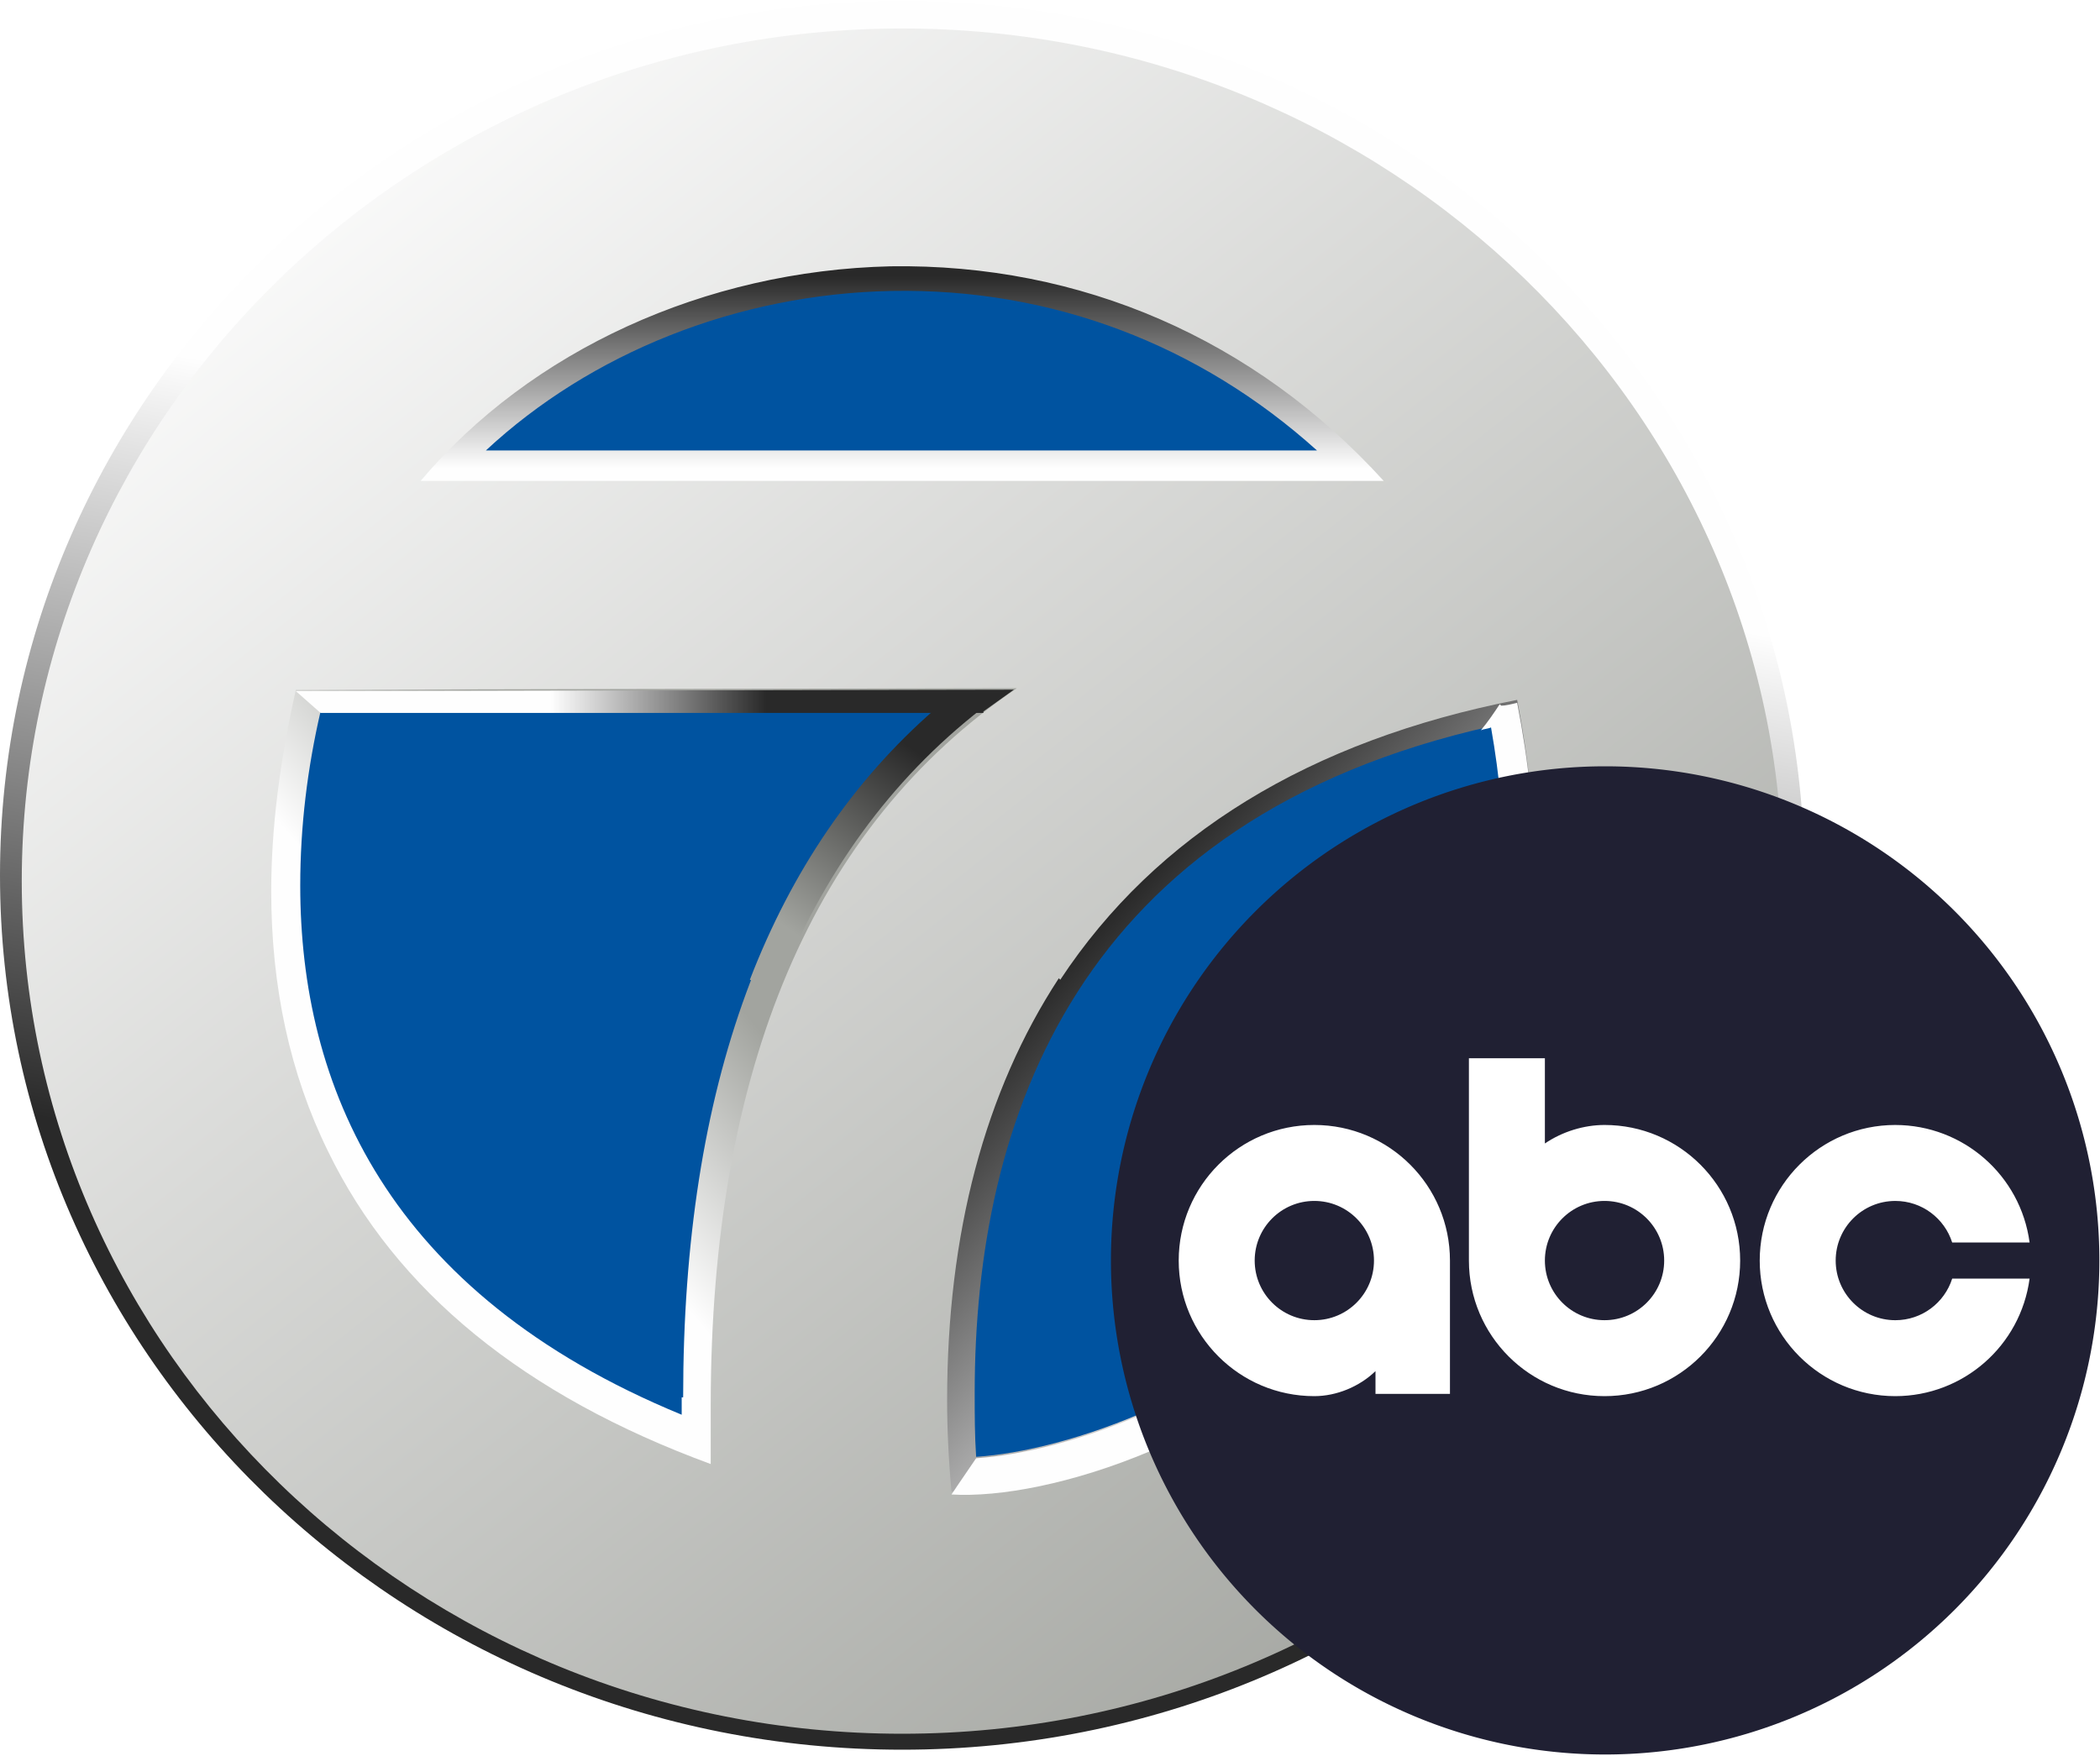
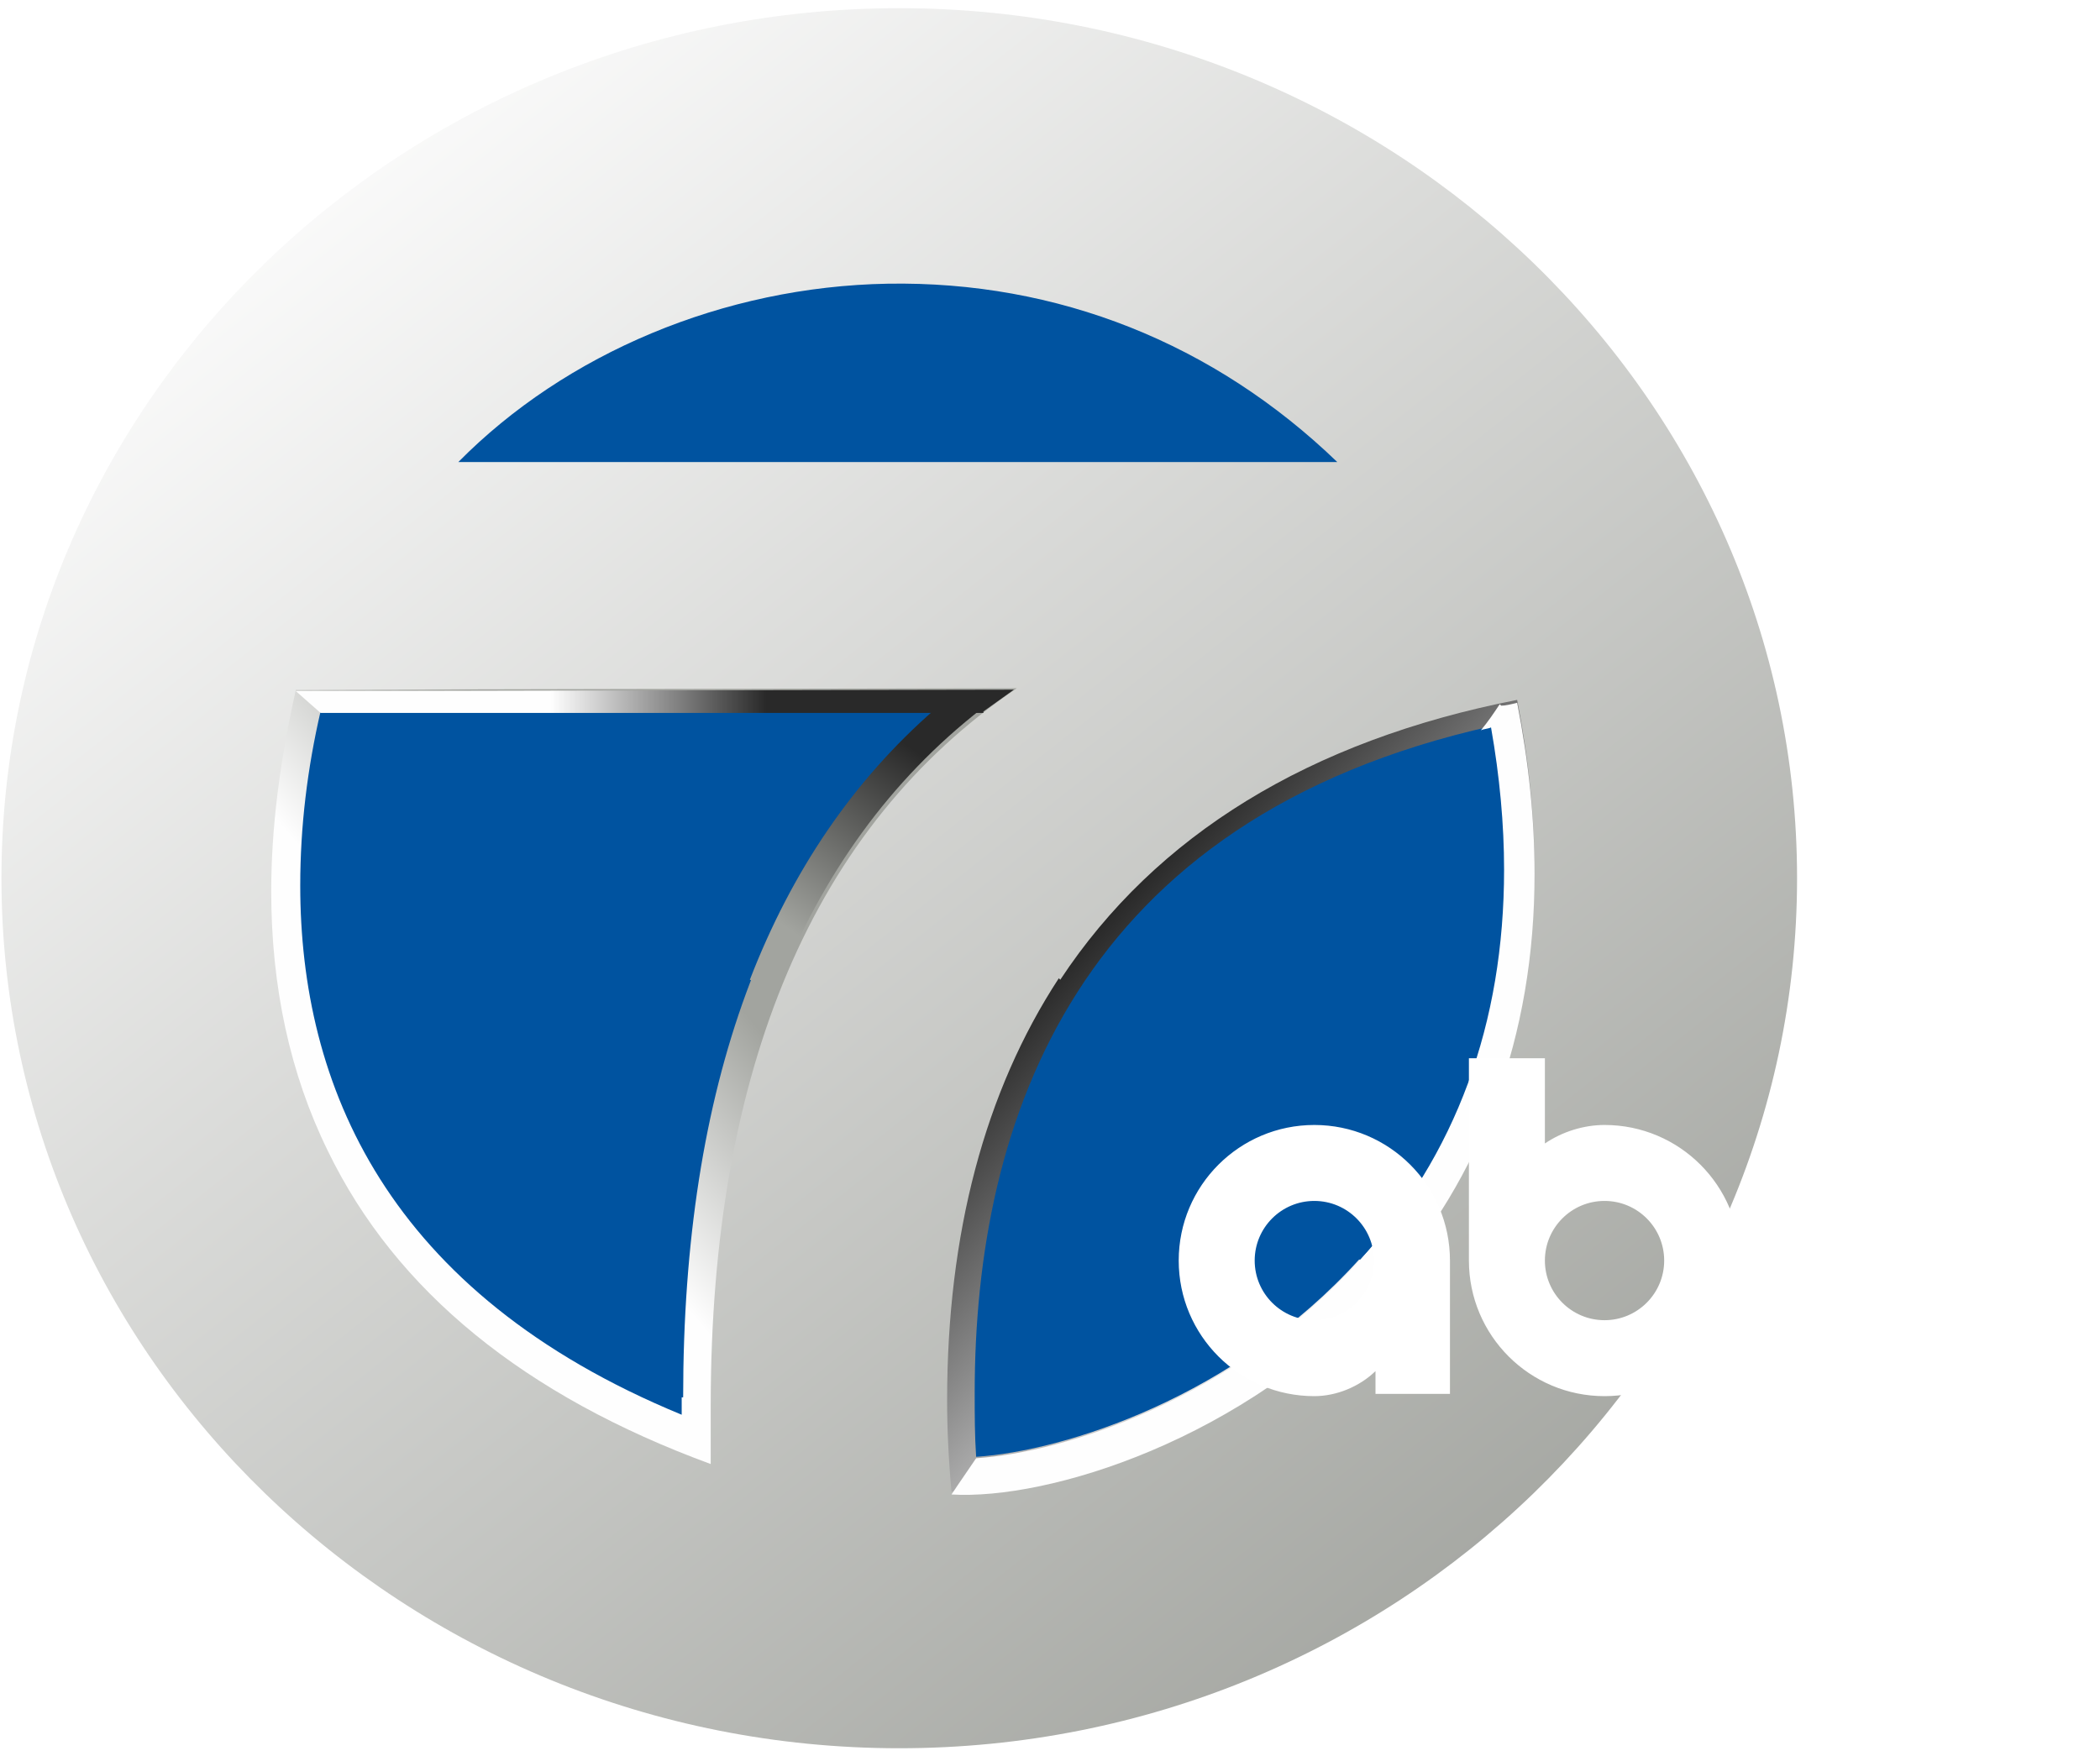
<svg xmlns="http://www.w3.org/2000/svg" xmlns:ns1="http://www.inkscape.org/namespaces/inkscape" xmlns:ns2="http://sodipodi.sourceforge.net/DTD/sodipodi-0.dtd" xmlns:xlink="http://www.w3.org/1999/xlink" height="289.208" id="svg8" ns1:version="0.92.5 (2060ec1f9f, 2020-04-08)" ns2:docname="WXYZ_2021.svg" version="1.1" viewBox="0 0 214.043 178.837" width="345.772">
  <defs id="defs2">
    <linearGradient gradientTransform="matrix(0.148,0,0,0.148,-248.065,-26.167)" gradientUnits="userSpaceOnUse" id="id13" x1="2059.2" x2="2183.2" xlink:href="#id2" y1="970.382" y2="866.217" />
    <linearGradient gradientTransform="matrix(0.148,0,0,0.148,-248.065,-26.167)" gradientUnits="userSpaceOnUse" id="id11" x1="2055.48" x2="2203.86" xlink:href="#id0" y1="659.161" y2="659.161" />
    <linearGradient gradientTransform="matrix(0.148,0,0,0.148,-248.065,-26.167)" gradientUnits="userSpaceOnUse" id="id9" x1="2345.96" x2="2253.23" xlink:href="#id0" y1="517.161" y2="1042.63" />
    <linearGradient gradientTransform="matrix(0.148,0,0,0.148,-248.065,-26.167)" gradientUnits="userSpaceOnUse" id="id7" x1="2647.24" x2="2419.49" xlink:href="#id0" y1="1037.47" y2="829.894" />
    <linearGradient gradientTransform="matrix(0.148,0,0,0.148,-248.065,-26.167)" gradientUnits="userSpaceOnUse" id="id5" x1="2318.81" x2="2232.78" xlink:href="#id4" y1="701.839" y2="825.61" />
    <linearGradient gradientUnits="userSpaceOnUse" id="id4" x1="2318.81" x2="2232.78" y1="2653.22" y2="2776.99">
      <stop id="stop3525" offset="0" style="stop-color:#292929" />
      <stop id="stop3527" offset="1" style="stop-color:#A2A49F" />
    </linearGradient>
    <linearGradient gradientTransform="matrix(0.148,0,0,0.148,-248.065,-26.167)" gradientUnits="userSpaceOnUse" id="id3" x1="1874.1" x2="2722.33" xlink:href="#id2" y1="245.469" y2="1318.12" />
    <linearGradient gradientUnits="userSpaceOnUse" id="id2" x1="1874.1" x2="2722.33" y1="2196.85" y2="3269.5">
      <stop id="stop3519" offset="0" style="stop-color:#FEFEFE" />
      <stop id="stop3521" offset="1" style="stop-color:#A2A49F" />
    </linearGradient>
    <linearGradient gradientTransform="matrix(0.148,0,0,0.148,-248.065,-26.167)" gradientUnits="userSpaceOnUse" id="id1" x1="2299.6" x2="2299.6" xlink:href="#id0" y1="498.575" y2="366.409" />
    <linearGradient gradientUnits="userSpaceOnUse" id="id0" x1="2299.6" x2="2299.6" y1="2449.97" y2="2317.79">
      <stop id="stop3513" offset="0" style="stop-color:#FEFEFE" />
      <stop id="stop3515" offset="1" style="stop-color:#292929" />
    </linearGradient>
    <style id="style3510" type="text/css">
   
    @font-face { font-family:"Century Gothic";src:url("#FontID0") format(svg)}
    .fil0 {fill:#ED3237}
    .fil17 {fill:#373435;fill-rule:nonzero}
    .fil8 {fill:#292929;fill-rule:nonzero}
    .fil10 {fill:#FEFEFE;fill-rule:nonzero}
    .fil1 {fill:#131A8C;fill-rule:nonzero}
    .fil2 {fill:#A2A49F;fill-rule:nonzero}
    .fil14 {fill:url(#id0);fill-rule:nonzero}
    .fil5 {fill:url(#id1);fill-rule:nonzero}
    .fil12 {fill:url(#id2);fill-rule:nonzero}
    .fil3 {fill:url(#id3);fill-rule:nonzero}
    .fil19 {fill:url(#id4);fill-rule:nonzero}
    .fil11 {fill:url(#id5);fill-rule:nonzero}
    .fil16 {fill:url(#id6);fill-rule:nonzero}
    .fil7 {fill:url(#id7);fill-rule:nonzero}
    .fil13 {fill:url(#id8);fill-rule:nonzero}
    .fil4 {fill:url(#id9);fill-rule:nonzero}
    .fil18 {fill:url(#id10);fill-rule:nonzero}
    .fil9 {fill:url(#id11);fill-rule:nonzero}
    .fil15 {fill:url(#id12);fill-rule:nonzero}
    .fil6 {fill:url(#id13);fill-rule:nonzero}
    .fnt0 {font-weight:normal;font-size:152.776;font-family:'Century Gothic'}
   
  </style>
    <style id="style3156" type="text/css">
   
    .fil0 {fill:#140F10;fill-rule:nonzero}
   
  </style>
    <style id="style5439">.cls-1{isolation:isolate;}.cls-2{opacity:0.7;}.cls-2,.cls-3,.cls-8{mix-blend-mode:multiply;}.cls-3{opacity:0.76;}.cls-4{fill:#fff;}.cls-5{fill:url(#radial-gradient);}.cls-6{fill:#000e6a;}.cls-7{opacity:0.4;fill:url(#linear-gradient);}.cls-8{opacity:0.75;}.cls-11,.cls-9{fill:none;}.cls-9{stroke:#000;stroke-width:2.22px;}.cls-10{mix-blend-mode:screen;fill:url(#linear-gradient-2);}.cls-12{fill:url(#linear-gradient-3);}.cls-13{fill:#09191e;}.cls-14{fill:url(#linear-gradient-4);}.cls-15{fill:url(#linear-gradient-5);}.cls-16{fill:url(#linear-gradient-6);}.cls-17{fill:url(#linear-gradient-7);}.cls-18{fill:url(#linear-gradient-8);}.cls-19{fill:#423f3f;}.cls-20{fill:#413e3e;}.cls-21{fill:#403e3d;}.cls-22{fill:#403d3d;}.cls-23{fill:#3f3d3c;}.cls-24{fill:#3f3c3c;}.cls-25{fill:#3e3c3b;}.cls-26{fill:#3e3b3b;}.cls-27{fill:#3d3b3a;}.cls-28{fill:#3d3a3a;}.cls-29{fill:#3c3a39;}.cls-30{fill:#3c3939;}.cls-31{fill:#3b3938;}.cls-32{fill:#3b3838;}.cls-33{fill:#3a3837;}.cls-34{fill:#3a3737;}.cls-35{fill:#393736;}.cls-36{fill:#393636;}.cls-37{fill:#383635;}.cls-38{fill:#383535;}.cls-39{fill:#373534;}.cls-40{fill:#373434;}.cls-41{fill:#363433;}.cls-42{fill:#363333;}.cls-43{fill:#353332;}.cls-44{fill:#353232;}.cls-45{fill:#343231;}.cls-46{fill:#343131;}.cls-47{fill:#333130;}.cls-48{fill:#333030;}.cls-49{fill:#32302f;}.cls-50{fill:#322f2f;}.cls-51{fill:#312f2e;}.cls-52{fill:#312e2e;}.cls-53{fill:#302e2d;}.cls-54{fill:#302d2d;}.cls-55{fill:#2f2d2c;}.cls-56{fill:#2f2c2c;}.cls-57{fill:#2e2c2b;}.cls-58{fill:#2e2b2b;}.cls-59{fill:#2d2b2a;}.cls-60{fill:#2d2a2a;}.cls-61{fill:#2c2a29;}.cls-62{fill:#2c2929;}.cls-63{fill:#2b2928;}.cls-64{fill:#2b2828;}.cls-65{fill:#2a2827;}.cls-66{fill:#292726;}.cls-67{fill:#3b3939;}.cls-68{fill:#3a3939;}.cls-69{fill:#3a3838;}.cls-70{fill:#393838;}.cls-71{fill:#393737;}.cls-72{fill:#383737;}.cls-73{fill:#383636;}.cls-74{fill:#373636;}.cls-75{fill:#373535;}.cls-76{fill:#363535;}.cls-77{fill:#363434;}.cls-78{fill:#353434;}.cls-79{fill:#353333;}.cls-80{fill:#343333;}.cls-81{fill:#343232;}.cls-82{fill:#333232;}.cls-83{fill:#333131;}.cls-84{fill:#323131;}.cls-85{fill:#323030;}.cls-86{fill:#313030;}.cls-87{fill:#312f2f;}.cls-88{fill:#302f2f;}.cls-89{fill:#302e2e;}.cls-90{fill:#2f2e2e;}.cls-91{fill:#2f2d2d;}.cls-92{fill:#2e2d2d;}.cls-93{fill:#2e2c2c;}.cls-94{fill:#2d2c2c;}.cls-95{fill:#2d2b2b;}.cls-96{fill:#2c2b2b;}.cls-97{fill:#2c2a2a;}.cls-98{fill:#2b2a2a;}.cls-99{fill:#2b2929;}.cls-100{fill:#2a2929;}.cls-101{fill:#2a2828;}.cls-102{fill:#292828;}.cls-103{fill:#292727;}.cls-104{fill:#282727;}.cls-105{fill:#282626;}.cls-106{fill:#272626;}.cls-107{fill:#272525;}.cls-108{fill:#262525;}.cls-109{fill:#262424;}.cls-110{fill:#252424;}.cls-111{fill:#252323;}.cls-112{fill:#242323;}.cls-113{fill:#242222;}.cls-114{fill:#232222;}.cls-115{fill:#232121;}.cls-116{fill:#222121;}.cls-117{fill:#222020;}.cls-118{fill:#212020;}.cls-119{fill:#201f1f;}.cls-120{fill:#1f1e1e;}.cls-121{fill:#1e1d1d;}.cls-122{fill:#1d1c1c;}.cls-123{fill:#1c1b1b;}.cls-124{fill:#1b1a1a;}.cls-125{fill:#1a1919;}.cls-126{fill:#191919;}.cls-127{fill:#191818;}.cls-128{fill:#181818;}.cls-129{fill:#181717;}.cls-130{fill:#171717;}.cls-131{fill:#171616;}.cls-132{fill:#161616;}.cls-133{fill:#161515;}.cls-134{fill:#151515;}.cls-135{fill:#151414;}.cls-136{fill:#141414;}.cls-137{fill:#141313;}.cls-138{fill:#131313;}.cls-139{fill:#131212;}.cls-140{fill:#121212;}.cls-141{fill:#121111;}.cls-142{fill:#111;}.cls-143{fill:#111010;}.cls-144{fill:#101010;}.cls-145{fill:#100f0f;}.cls-146{fill:#0f0f0f;}.cls-147{fill:#0f0e0e;}.cls-148{fill:#0e0e0e;}.cls-149{fill:#0e0d0d;}.cls-150{fill:#0d0d0d;}.cls-151{fill:#0d0c0c;}.cls-152{fill:#0c0c0c;}.cls-153{fill:#0c0b0b;}.cls-154{fill:#0b0b0b;}.cls-155{fill:#0b0a0a;}.cls-156{fill:#0a0a0a;}.cls-157{fill:#0a0909;}.cls-158{fill:#090909;}.cls-159{fill:#090808;}.cls-160{fill:#080808;}.cls-161{fill:#080707;}.cls-162{fill:#070707;}.cls-163{fill:#070606;}.cls-164{fill:#060606;}.cls-165{fill:#060505;}.cls-166{fill:#050505;}.cls-167{fill:#050404;}.cls-168{fill:#040404;}.cls-169{fill:#040303;}.cls-170{fill:#030303;}.cls-171{fill:#030202;}.cls-172{fill:#020202;}.cls-173{fill:#020101;}.cls-174{fill:#010101;}.cls-175{fill:#010000;}.cls-176{fill:url(#linear-gradient-9);}.cls-177{fill:url(#radial-gradient-2);}</style>
    <style id="style3510-3" type="text/css">
   
    @font-face { font-family:"Century Gothic";src:url("#FontID0") format(svg)}
    .fil0 {fill:#ED3237}
    .fil17 {fill:#373435;fill-rule:nonzero}
    .fil8 {fill:#292929;fill-rule:nonzero}
    .fil10 {fill:#FEFEFE;fill-rule:nonzero}
    .fil1 {fill:#131A8C;fill-rule:nonzero}
    .fil2 {fill:#A2A49F;fill-rule:nonzero}
    .fil14 {fill:url(#id0);fill-rule:nonzero}
    .fil5 {fill:url(#id1);fill-rule:nonzero}
    .fil12 {fill:url(#id2);fill-rule:nonzero}
    .fil3 {fill:url(#id3);fill-rule:nonzero}
    .fil19 {fill:url(#id4);fill-rule:nonzero}
    .fil11 {fill:url(#id5);fill-rule:nonzero}
    .fil16 {fill:url(#id6);fill-rule:nonzero}
    .fil7 {fill:url(#id7);fill-rule:nonzero}
    .fil13 {fill:url(#id8);fill-rule:nonzero}
    .fil4 {fill:url(#id9);fill-rule:nonzero}
    .fil18 {fill:url(#id10);fill-rule:nonzero}
    .fil9 {fill:url(#id11);fill-rule:nonzero}
    .fil15 {fill:url(#id12);fill-rule:nonzero}
    .fil6 {fill:url(#id13);fill-rule:nonzero}
    .fnt0 {font-weight:normal;font-size:152.776;font-family:'Century Gothic'}
   
  </style>
    <style id="style3510-7" type="text/css">
   
    @font-face { font-family:"Century Gothic";src:url("#FontID0") format(svg)}
    .fil0 {fill:#ED3237}
    .fil17 {fill:#373435;fill-rule:nonzero}
    .fil8 {fill:#292929;fill-rule:nonzero}
    .fil10 {fill:#FEFEFE;fill-rule:nonzero}
    .fil1 {fill:#131A8C;fill-rule:nonzero}
    .fil2 {fill:#A2A49F;fill-rule:nonzero}
    .fil14 {fill:url(#id0);fill-rule:nonzero}
    .fil5 {fill:url(#id1);fill-rule:nonzero}
    .fil12 {fill:url(#id2);fill-rule:nonzero}
    .fil3 {fill:url(#id3);fill-rule:nonzero}
    .fil19 {fill:url(#id4);fill-rule:nonzero}
    .fil11 {fill:url(#id5);fill-rule:nonzero}
    .fil16 {fill:url(#id6);fill-rule:nonzero}
    .fil7 {fill:url(#id7);fill-rule:nonzero}
    .fil13 {fill:url(#id8);fill-rule:nonzero}
    .fil4 {fill:url(#id9);fill-rule:nonzero}
    .fil18 {fill:url(#id10);fill-rule:nonzero}
    .fil9 {fill:url(#id11);fill-rule:nonzero}
    .fil15 {fill:url(#id12);fill-rule:nonzero}
    .fil6 {fill:url(#id13);fill-rule:nonzero}
    .fnt0 {font-weight:normal;font-size:152.776;font-family:'Century Gothic'}
   
  </style>
    <style id="style3156-5" type="text/css">
   
    .fil0 {fill:#140F10;fill-rule:nonzero}
   
  </style>
    <style id="style5439-6">.cls-1{isolation:isolate;}.cls-2{opacity:0.7;}.cls-2,.cls-3,.cls-8{mix-blend-mode:multiply;}.cls-3{opacity:0.76;}.cls-4{fill:#fff;}.cls-5{fill:url(#radial-gradient);}.cls-6{fill:#000e6a;}.cls-7{opacity:0.4;fill:url(#linear-gradient);}.cls-8{opacity:0.75;}.cls-11,.cls-9{fill:none;}.cls-9{stroke:#000;stroke-width:2.22px;}.cls-10{mix-blend-mode:screen;fill:url(#linear-gradient-2);}.cls-12{fill:url(#linear-gradient-3);}.cls-13{fill:#09191e;}.cls-14{fill:url(#linear-gradient-4);}.cls-15{fill:url(#linear-gradient-5);}.cls-16{fill:url(#linear-gradient-6);}.cls-17{fill:url(#linear-gradient-7);}.cls-18{fill:url(#linear-gradient-8);}.cls-19{fill:#423f3f;}.cls-20{fill:#413e3e;}.cls-21{fill:#403e3d;}.cls-22{fill:#403d3d;}.cls-23{fill:#3f3d3c;}.cls-24{fill:#3f3c3c;}.cls-25{fill:#3e3c3b;}.cls-26{fill:#3e3b3b;}.cls-27{fill:#3d3b3a;}.cls-28{fill:#3d3a3a;}.cls-29{fill:#3c3a39;}.cls-30{fill:#3c3939;}.cls-31{fill:#3b3938;}.cls-32{fill:#3b3838;}.cls-33{fill:#3a3837;}.cls-34{fill:#3a3737;}.cls-35{fill:#393736;}.cls-36{fill:#393636;}.cls-37{fill:#383635;}.cls-38{fill:#383535;}.cls-39{fill:#373534;}.cls-40{fill:#373434;}.cls-41{fill:#363433;}.cls-42{fill:#363333;}.cls-43{fill:#353332;}.cls-44{fill:#353232;}.cls-45{fill:#343231;}.cls-46{fill:#343131;}.cls-47{fill:#333130;}.cls-48{fill:#333030;}.cls-49{fill:#32302f;}.cls-50{fill:#322f2f;}.cls-51{fill:#312f2e;}.cls-52{fill:#312e2e;}.cls-53{fill:#302e2d;}.cls-54{fill:#302d2d;}.cls-55{fill:#2f2d2c;}.cls-56{fill:#2f2c2c;}.cls-57{fill:#2e2c2b;}.cls-58{fill:#2e2b2b;}.cls-59{fill:#2d2b2a;}.cls-60{fill:#2d2a2a;}.cls-61{fill:#2c2a29;}.cls-62{fill:#2c2929;}.cls-63{fill:#2b2928;}.cls-64{fill:#2b2828;}.cls-65{fill:#2a2827;}.cls-66{fill:#292726;}.cls-67{fill:#3b3939;}.cls-68{fill:#3a3939;}.cls-69{fill:#3a3838;}.cls-70{fill:#393838;}.cls-71{fill:#393737;}.cls-72{fill:#383737;}.cls-73{fill:#383636;}.cls-74{fill:#373636;}.cls-75{fill:#373535;}.cls-76{fill:#363535;}.cls-77{fill:#363434;}.cls-78{fill:#353434;}.cls-79{fill:#353333;}.cls-80{fill:#343333;}.cls-81{fill:#343232;}.cls-82{fill:#333232;}.cls-83{fill:#333131;}.cls-84{fill:#323131;}.cls-85{fill:#323030;}.cls-86{fill:#313030;}.cls-87{fill:#312f2f;}.cls-88{fill:#302f2f;}.cls-89{fill:#302e2e;}.cls-90{fill:#2f2e2e;}.cls-91{fill:#2f2d2d;}.cls-92{fill:#2e2d2d;}.cls-93{fill:#2e2c2c;}.cls-94{fill:#2d2c2c;}.cls-95{fill:#2d2b2b;}.cls-96{fill:#2c2b2b;}.cls-97{fill:#2c2a2a;}.cls-98{fill:#2b2a2a;}.cls-99{fill:#2b2929;}.cls-100{fill:#2a2929;}.cls-101{fill:#2a2828;}.cls-102{fill:#292828;}.cls-103{fill:#292727;}.cls-104{fill:#282727;}.cls-105{fill:#282626;}.cls-106{fill:#272626;}.cls-107{fill:#272525;}.cls-108{fill:#262525;}.cls-109{fill:#262424;}.cls-110{fill:#252424;}.cls-111{fill:#252323;}.cls-112{fill:#242323;}.cls-113{fill:#242222;}.cls-114{fill:#232222;}.cls-115{fill:#232121;}.cls-116{fill:#222121;}.cls-117{fill:#222020;}.cls-118{fill:#212020;}.cls-119{fill:#201f1f;}.cls-120{fill:#1f1e1e;}.cls-121{fill:#1e1d1d;}.cls-122{fill:#1d1c1c;}.cls-123{fill:#1c1b1b;}.cls-124{fill:#1b1a1a;}.cls-125{fill:#1a1919;}.cls-126{fill:#191919;}.cls-127{fill:#191818;}.cls-128{fill:#181818;}.cls-129{fill:#181717;}.cls-130{fill:#171717;}.cls-131{fill:#171616;}.cls-132{fill:#161616;}.cls-133{fill:#161515;}.cls-134{fill:#151515;}.cls-135{fill:#151414;}.cls-136{fill:#141414;}.cls-137{fill:#141313;}.cls-138{fill:#131313;}.cls-139{fill:#131212;}.cls-140{fill:#121212;}.cls-141{fill:#121111;}.cls-142{fill:#111;}.cls-143{fill:#111010;}.cls-144{fill:#101010;}.cls-145{fill:#100f0f;}.cls-146{fill:#0f0f0f;}.cls-147{fill:#0f0e0e;}.cls-148{fill:#0e0e0e;}.cls-149{fill:#0e0d0d;}.cls-150{fill:#0d0d0d;}.cls-151{fill:#0d0c0c;}.cls-152{fill:#0c0c0c;}.cls-153{fill:#0c0b0b;}.cls-154{fill:#0b0b0b;}.cls-155{fill:#0b0a0a;}.cls-156{fill:#0a0a0a;}.cls-157{fill:#0a0909;}.cls-158{fill:#090909;}.cls-159{fill:#090808;}.cls-160{fill:#080808;}.cls-161{fill:#080707;}.cls-162{fill:#070707;}.cls-163{fill:#070606;}.cls-164{fill:#060606;}.cls-165{fill:#060505;}.cls-166{fill:#050505;}.cls-167{fill:#050404;}.cls-168{fill:#040404;}.cls-169{fill:#040303;}.cls-170{fill:#030303;}.cls-171{fill:#030202;}.cls-172{fill:#020202;}.cls-173{fill:#020101;}.cls-174{fill:#010101;}.cls-175{fill:#010000;}.cls-176{fill:url(#linear-gradient-9);}.cls-177{fill:url(#radial-gradient-2);}</style>
    <style id="style3510-3-0" type="text/css">
   
    @font-face { font-family:"Century Gothic";src:url("#FontID0") format(svg)}
    .fil0 {fill:#ED3237}
    .fil17 {fill:#373435;fill-rule:nonzero}
    .fil8 {fill:#292929;fill-rule:nonzero}
    .fil10 {fill:#FEFEFE;fill-rule:nonzero}
    .fil1 {fill:#131A8C;fill-rule:nonzero}
    .fil2 {fill:#A2A49F;fill-rule:nonzero}
    .fil14 {fill:url(#id0);fill-rule:nonzero}
    .fil5 {fill:url(#id1);fill-rule:nonzero}
    .fil12 {fill:url(#id2);fill-rule:nonzero}
    .fil3 {fill:url(#id3);fill-rule:nonzero}
    .fil19 {fill:url(#id4);fill-rule:nonzero}
    .fil11 {fill:url(#id5);fill-rule:nonzero}
    .fil16 {fill:url(#id6);fill-rule:nonzero}
    .fil7 {fill:url(#id7);fill-rule:nonzero}
    .fil13 {fill:url(#id8);fill-rule:nonzero}
    .fil4 {fill:url(#id9);fill-rule:nonzero}
    .fil18 {fill:url(#id10);fill-rule:nonzero}
    .fil9 {fill:url(#id11);fill-rule:nonzero}
    .fil15 {fill:url(#id12);fill-rule:nonzero}
    .fil6 {fill:url(#id13);fill-rule:nonzero}
    .fnt0 {font-weight:normal;font-size:152.776;font-family:'Century Gothic'}
   
  </style>
    <style id="style3510-4" type="text/css">
   
    @font-face { font-family:"Century Gothic";src:url("#FontID0") format(svg)}
    .fil0 {fill:#ED3237}
    .fil17 {fill:#373435;fill-rule:nonzero}
    .fil8 {fill:#292929;fill-rule:nonzero}
    .fil10 {fill:#FEFEFE;fill-rule:nonzero}
    .fil1 {fill:#131A8C;fill-rule:nonzero}
    .fil2 {fill:#A2A49F;fill-rule:nonzero}
    .fil14 {fill:url(#id0);fill-rule:nonzero}
    .fil5 {fill:url(#id1);fill-rule:nonzero}
    .fil12 {fill:url(#id2);fill-rule:nonzero}
    .fil3 {fill:url(#id3);fill-rule:nonzero}
    .fil19 {fill:url(#id4);fill-rule:nonzero}
    .fil11 {fill:url(#id5);fill-rule:nonzero}
    .fil16 {fill:url(#id6);fill-rule:nonzero}
    .fil7 {fill:url(#id7);fill-rule:nonzero}
    .fil13 {fill:url(#id8);fill-rule:nonzero}
    .fil4 {fill:url(#id9);fill-rule:nonzero}
    .fil18 {fill:url(#id10);fill-rule:nonzero}
    .fil9 {fill:url(#id11);fill-rule:nonzero}
    .fil15 {fill:url(#id12);fill-rule:nonzero}
    .fil6 {fill:url(#id13);fill-rule:nonzero}
    .fnt0 {font-weight:normal;font-size:152.776;font-family:'Century Gothic'}
   
  </style>
    <style id="style3156-6" type="text/css">
   
    .fil0 {fill:#140F10;fill-rule:nonzero}
   
  </style>
    <style id="style5439-8">.cls-1{isolation:isolate;}.cls-2{opacity:0.7;}.cls-2,.cls-3,.cls-8{mix-blend-mode:multiply;}.cls-3{opacity:0.76;}.cls-4{fill:#fff;}.cls-5{fill:url(#radial-gradient);}.cls-6{fill:#000e6a;}.cls-7{opacity:0.4;fill:url(#linear-gradient);}.cls-8{opacity:0.75;}.cls-11,.cls-9{fill:none;}.cls-9{stroke:#000;stroke-width:2.22px;}.cls-10{mix-blend-mode:screen;fill:url(#linear-gradient-2);}.cls-12{fill:url(#linear-gradient-3);}.cls-13{fill:#09191e;}.cls-14{fill:url(#linear-gradient-4);}.cls-15{fill:url(#linear-gradient-5);}.cls-16{fill:url(#linear-gradient-6);}.cls-17{fill:url(#linear-gradient-7);}.cls-18{fill:url(#linear-gradient-8);}.cls-19{fill:#423f3f;}.cls-20{fill:#413e3e;}.cls-21{fill:#403e3d;}.cls-22{fill:#403d3d;}.cls-23{fill:#3f3d3c;}.cls-24{fill:#3f3c3c;}.cls-25{fill:#3e3c3b;}.cls-26{fill:#3e3b3b;}.cls-27{fill:#3d3b3a;}.cls-28{fill:#3d3a3a;}.cls-29{fill:#3c3a39;}.cls-30{fill:#3c3939;}.cls-31{fill:#3b3938;}.cls-32{fill:#3b3838;}.cls-33{fill:#3a3837;}.cls-34{fill:#3a3737;}.cls-35{fill:#393736;}.cls-36{fill:#393636;}.cls-37{fill:#383635;}.cls-38{fill:#383535;}.cls-39{fill:#373534;}.cls-40{fill:#373434;}.cls-41{fill:#363433;}.cls-42{fill:#363333;}.cls-43{fill:#353332;}.cls-44{fill:#353232;}.cls-45{fill:#343231;}.cls-46{fill:#343131;}.cls-47{fill:#333130;}.cls-48{fill:#333030;}.cls-49{fill:#32302f;}.cls-50{fill:#322f2f;}.cls-51{fill:#312f2e;}.cls-52{fill:#312e2e;}.cls-53{fill:#302e2d;}.cls-54{fill:#302d2d;}.cls-55{fill:#2f2d2c;}.cls-56{fill:#2f2c2c;}.cls-57{fill:#2e2c2b;}.cls-58{fill:#2e2b2b;}.cls-59{fill:#2d2b2a;}.cls-60{fill:#2d2a2a;}.cls-61{fill:#2c2a29;}.cls-62{fill:#2c2929;}.cls-63{fill:#2b2928;}.cls-64{fill:#2b2828;}.cls-65{fill:#2a2827;}.cls-66{fill:#292726;}.cls-67{fill:#3b3939;}.cls-68{fill:#3a3939;}.cls-69{fill:#3a3838;}.cls-70{fill:#393838;}.cls-71{fill:#393737;}.cls-72{fill:#383737;}.cls-73{fill:#383636;}.cls-74{fill:#373636;}.cls-75{fill:#373535;}.cls-76{fill:#363535;}.cls-77{fill:#363434;}.cls-78{fill:#353434;}.cls-79{fill:#353333;}.cls-80{fill:#343333;}.cls-81{fill:#343232;}.cls-82{fill:#333232;}.cls-83{fill:#333131;}.cls-84{fill:#323131;}.cls-85{fill:#323030;}.cls-86{fill:#313030;}.cls-87{fill:#312f2f;}.cls-88{fill:#302f2f;}.cls-89{fill:#302e2e;}.cls-90{fill:#2f2e2e;}.cls-91{fill:#2f2d2d;}.cls-92{fill:#2e2d2d;}.cls-93{fill:#2e2c2c;}.cls-94{fill:#2d2c2c;}.cls-95{fill:#2d2b2b;}.cls-96{fill:#2c2b2b;}.cls-97{fill:#2c2a2a;}.cls-98{fill:#2b2a2a;}.cls-99{fill:#2b2929;}.cls-100{fill:#2a2929;}.cls-101{fill:#2a2828;}.cls-102{fill:#292828;}.cls-103{fill:#292727;}.cls-104{fill:#282727;}.cls-105{fill:#282626;}.cls-106{fill:#272626;}.cls-107{fill:#272525;}.cls-108{fill:#262525;}.cls-109{fill:#262424;}.cls-110{fill:#252424;}.cls-111{fill:#252323;}.cls-112{fill:#242323;}.cls-113{fill:#242222;}.cls-114{fill:#232222;}.cls-115{fill:#232121;}.cls-116{fill:#222121;}.cls-117{fill:#222020;}.cls-118{fill:#212020;}.cls-119{fill:#201f1f;}.cls-120{fill:#1f1e1e;}.cls-121{fill:#1e1d1d;}.cls-122{fill:#1d1c1c;}.cls-123{fill:#1c1b1b;}.cls-124{fill:#1b1a1a;}.cls-125{fill:#1a1919;}.cls-126{fill:#191919;}.cls-127{fill:#191818;}.cls-128{fill:#181818;}.cls-129{fill:#181717;}.cls-130{fill:#171717;}.cls-131{fill:#171616;}.cls-132{fill:#161616;}.cls-133{fill:#161515;}.cls-134{fill:#151515;}.cls-135{fill:#151414;}.cls-136{fill:#141414;}.cls-137{fill:#141313;}.cls-138{fill:#131313;}.cls-139{fill:#131212;}.cls-140{fill:#121212;}.cls-141{fill:#121111;}.cls-142{fill:#111;}.cls-143{fill:#111010;}.cls-144{fill:#101010;}.cls-145{fill:#100f0f;}.cls-146{fill:#0f0f0f;}.cls-147{fill:#0f0e0e;}.cls-148{fill:#0e0e0e;}.cls-149{fill:#0e0d0d;}.cls-150{fill:#0d0d0d;}.cls-151{fill:#0d0c0c;}.cls-152{fill:#0c0c0c;}.cls-153{fill:#0c0b0b;}.cls-154{fill:#0b0b0b;}.cls-155{fill:#0b0a0a;}.cls-156{fill:#0a0a0a;}.cls-157{fill:#0a0909;}.cls-158{fill:#090909;}.cls-159{fill:#090808;}.cls-160{fill:#080808;}.cls-161{fill:#080707;}.cls-162{fill:#070707;}.cls-163{fill:#070606;}.cls-164{fill:#060606;}.cls-165{fill:#060505;}.cls-166{fill:#050505;}.cls-167{fill:#050404;}.cls-168{fill:#040404;}.cls-169{fill:#040303;}.cls-170{fill:#030303;}.cls-171{fill:#030202;}.cls-172{fill:#020202;}.cls-173{fill:#020101;}.cls-174{fill:#010101;}.cls-175{fill:#010000;}.cls-176{fill:url(#linear-gradient-9);}.cls-177{fill:url(#radial-gradient-2);}</style>
    <style id="style3510-3-08" type="text/css">
   
    @font-face { font-family:"Century Gothic";src:url("#FontID0") format(svg)}
    .fil0 {fill:#ED3237}
    .fil17 {fill:#373435;fill-rule:nonzero}
    .fil8 {fill:#292929;fill-rule:nonzero}
    .fil10 {fill:#FEFEFE;fill-rule:nonzero}
    .fil1 {fill:#131A8C;fill-rule:nonzero}
    .fil2 {fill:#A2A49F;fill-rule:nonzero}
    .fil14 {fill:url(#id0);fill-rule:nonzero}
    .fil5 {fill:url(#id1);fill-rule:nonzero}
    .fil12 {fill:url(#id2);fill-rule:nonzero}
    .fil3 {fill:url(#id3);fill-rule:nonzero}
    .fil19 {fill:url(#id4);fill-rule:nonzero}
    .fil11 {fill:url(#id5);fill-rule:nonzero}
    .fil16 {fill:url(#id6);fill-rule:nonzero}
    .fil7 {fill:url(#id7);fill-rule:nonzero}
    .fil13 {fill:url(#id8);fill-rule:nonzero}
    .fil4 {fill:url(#id9);fill-rule:nonzero}
    .fil18 {fill:url(#id10);fill-rule:nonzero}
    .fil9 {fill:url(#id11);fill-rule:nonzero}
    .fil15 {fill:url(#id12);fill-rule:nonzero}
    .fil6 {fill:url(#id13);fill-rule:nonzero}
    .fnt0 {font-weight:normal;font-size:152.776;font-family:'Century Gothic'}
   
  </style>
    <style id="style3510-9" type="text/css">
   
    @font-face { font-family:"Century Gothic";src:url("#FontID0") format(svg)}
    .fil0 {fill:#ED3237}
    .fil17 {fill:#373435;fill-rule:nonzero}
    .fil8 {fill:#292929;fill-rule:nonzero}
    .fil10 {fill:#FEFEFE;fill-rule:nonzero}
    .fil1 {fill:#131A8C;fill-rule:nonzero}
    .fil2 {fill:#A2A49F;fill-rule:nonzero}
    .fil14 {fill:url(#id0);fill-rule:nonzero}
    .fil5 {fill:url(#id1);fill-rule:nonzero}
    .fil12 {fill:url(#id2);fill-rule:nonzero}
    .fil3 {fill:url(#id3);fill-rule:nonzero}
    .fil19 {fill:url(#id4);fill-rule:nonzero}
    .fil11 {fill:url(#id5);fill-rule:nonzero}
    .fil16 {fill:url(#id6);fill-rule:nonzero}
    .fil7 {fill:url(#id7);fill-rule:nonzero}
    .fil13 {fill:url(#id8);fill-rule:nonzero}
    .fil4 {fill:url(#id9);fill-rule:nonzero}
    .fil18 {fill:url(#id10);fill-rule:nonzero}
    .fil9 {fill:url(#id11);fill-rule:nonzero}
    .fil15 {fill:url(#id12);fill-rule:nonzero}
    .fil6 {fill:url(#id13);fill-rule:nonzero}
    .fnt0 {font-weight:normal;font-size:152.776;font-family:'Century Gothic'}
   
  </style>
    <style id="style3156-7" type="text/css">
   
    .fil0 {fill:#140F10;fill-rule:nonzero}
   
  </style>
    <style id="style5439-0">.cls-1{isolation:isolate;}.cls-2{opacity:0.7;}.cls-2,.cls-3,.cls-8{mix-blend-mode:multiply;}.cls-3{opacity:0.76;}.cls-4{fill:#fff;}.cls-5{fill:url(#radial-gradient);}.cls-6{fill:#000e6a;}.cls-7{opacity:0.4;fill:url(#linear-gradient);}.cls-8{opacity:0.75;}.cls-11,.cls-9{fill:none;}.cls-9{stroke:#000;stroke-width:2.22px;}.cls-10{mix-blend-mode:screen;fill:url(#linear-gradient-2);}.cls-12{fill:url(#linear-gradient-3);}.cls-13{fill:#09191e;}.cls-14{fill:url(#linear-gradient-4);}.cls-15{fill:url(#linear-gradient-5);}.cls-16{fill:url(#linear-gradient-6);}.cls-17{fill:url(#linear-gradient-7);}.cls-18{fill:url(#linear-gradient-8);}.cls-19{fill:#423f3f;}.cls-20{fill:#413e3e;}.cls-21{fill:#403e3d;}.cls-22{fill:#403d3d;}.cls-23{fill:#3f3d3c;}.cls-24{fill:#3f3c3c;}.cls-25{fill:#3e3c3b;}.cls-26{fill:#3e3b3b;}.cls-27{fill:#3d3b3a;}.cls-28{fill:#3d3a3a;}.cls-29{fill:#3c3a39;}.cls-30{fill:#3c3939;}.cls-31{fill:#3b3938;}.cls-32{fill:#3b3838;}.cls-33{fill:#3a3837;}.cls-34{fill:#3a3737;}.cls-35{fill:#393736;}.cls-36{fill:#393636;}.cls-37{fill:#383635;}.cls-38{fill:#383535;}.cls-39{fill:#373534;}.cls-40{fill:#373434;}.cls-41{fill:#363433;}.cls-42{fill:#363333;}.cls-43{fill:#353332;}.cls-44{fill:#353232;}.cls-45{fill:#343231;}.cls-46{fill:#343131;}.cls-47{fill:#333130;}.cls-48{fill:#333030;}.cls-49{fill:#32302f;}.cls-50{fill:#322f2f;}.cls-51{fill:#312f2e;}.cls-52{fill:#312e2e;}.cls-53{fill:#302e2d;}.cls-54{fill:#302d2d;}.cls-55{fill:#2f2d2c;}.cls-56{fill:#2f2c2c;}.cls-57{fill:#2e2c2b;}.cls-58{fill:#2e2b2b;}.cls-59{fill:#2d2b2a;}.cls-60{fill:#2d2a2a;}.cls-61{fill:#2c2a29;}.cls-62{fill:#2c2929;}.cls-63{fill:#2b2928;}.cls-64{fill:#2b2828;}.cls-65{fill:#2a2827;}.cls-66{fill:#292726;}.cls-67{fill:#3b3939;}.cls-68{fill:#3a3939;}.cls-69{fill:#3a3838;}.cls-70{fill:#393838;}.cls-71{fill:#393737;}.cls-72{fill:#383737;}.cls-73{fill:#383636;}.cls-74{fill:#373636;}.cls-75{fill:#373535;}.cls-76{fill:#363535;}.cls-77{fill:#363434;}.cls-78{fill:#353434;}.cls-79{fill:#353333;}.cls-80{fill:#343333;}.cls-81{fill:#343232;}.cls-82{fill:#333232;}.cls-83{fill:#333131;}.cls-84{fill:#323131;}.cls-85{fill:#323030;}.cls-86{fill:#313030;}.cls-87{fill:#312f2f;}.cls-88{fill:#302f2f;}.cls-89{fill:#302e2e;}.cls-90{fill:#2f2e2e;}.cls-91{fill:#2f2d2d;}.cls-92{fill:#2e2d2d;}.cls-93{fill:#2e2c2c;}.cls-94{fill:#2d2c2c;}.cls-95{fill:#2d2b2b;}.cls-96{fill:#2c2b2b;}.cls-97{fill:#2c2a2a;}.cls-98{fill:#2b2a2a;}.cls-99{fill:#2b2929;}.cls-100{fill:#2a2929;}.cls-101{fill:#2a2828;}.cls-102{fill:#292828;}.cls-103{fill:#292727;}.cls-104{fill:#282727;}.cls-105{fill:#282626;}.cls-106{fill:#272626;}.cls-107{fill:#272525;}.cls-108{fill:#262525;}.cls-109{fill:#262424;}.cls-110{fill:#252424;}.cls-111{fill:#252323;}.cls-112{fill:#242323;}.cls-113{fill:#242222;}.cls-114{fill:#232222;}.cls-115{fill:#232121;}.cls-116{fill:#222121;}.cls-117{fill:#222020;}.cls-118{fill:#212020;}.cls-119{fill:#201f1f;}.cls-120{fill:#1f1e1e;}.cls-121{fill:#1e1d1d;}.cls-122{fill:#1d1c1c;}.cls-123{fill:#1c1b1b;}.cls-124{fill:#1b1a1a;}.cls-125{fill:#1a1919;}.cls-126{fill:#191919;}.cls-127{fill:#191818;}.cls-128{fill:#181818;}.cls-129{fill:#181717;}.cls-130{fill:#171717;}.cls-131{fill:#171616;}.cls-132{fill:#161616;}.cls-133{fill:#161515;}.cls-134{fill:#151515;}.cls-135{fill:#151414;}.cls-136{fill:#141414;}.cls-137{fill:#141313;}.cls-138{fill:#131313;}.cls-139{fill:#131212;}.cls-140{fill:#121212;}.cls-141{fill:#121111;}.cls-142{fill:#111;}.cls-143{fill:#111010;}.cls-144{fill:#101010;}.cls-145{fill:#100f0f;}.cls-146{fill:#0f0f0f;}.cls-147{fill:#0f0e0e;}.cls-148{fill:#0e0e0e;}.cls-149{fill:#0e0d0d;}.cls-150{fill:#0d0d0d;}.cls-151{fill:#0d0c0c;}.cls-152{fill:#0c0c0c;}.cls-153{fill:#0c0b0b;}.cls-154{fill:#0b0b0b;}.cls-155{fill:#0b0a0a;}.cls-156{fill:#0a0a0a;}.cls-157{fill:#0a0909;}.cls-158{fill:#090909;}.cls-159{fill:#090808;}.cls-160{fill:#080808;}.cls-161{fill:#080707;}.cls-162{fill:#070707;}.cls-163{fill:#070606;}.cls-164{fill:#060606;}.cls-165{fill:#060505;}.cls-166{fill:#050505;}.cls-167{fill:#050404;}.cls-168{fill:#040404;}.cls-169{fill:#040303;}.cls-170{fill:#030303;}.cls-171{fill:#030202;}.cls-172{fill:#020202;}.cls-173{fill:#020101;}.cls-174{fill:#010101;}.cls-175{fill:#010000;}.cls-176{fill:url(#linear-gradient-9);}.cls-177{fill:url(#radial-gradient-2);}</style>
    <style id="style3510-3-8" type="text/css">
   
    @font-face { font-family:"Century Gothic";src:url("#FontID0") format(svg)}
    .fil0 {fill:#ED3237}
    .fil17 {fill:#373435;fill-rule:nonzero}
    .fil8 {fill:#292929;fill-rule:nonzero}
    .fil10 {fill:#FEFEFE;fill-rule:nonzero}
    .fil1 {fill:#131A8C;fill-rule:nonzero}
    .fil2 {fill:#A2A49F;fill-rule:nonzero}
    .fil14 {fill:url(#id0);fill-rule:nonzero}
    .fil5 {fill:url(#id1);fill-rule:nonzero}
    .fil12 {fill:url(#id2);fill-rule:nonzero}
    .fil3 {fill:url(#id3);fill-rule:nonzero}
    .fil19 {fill:url(#id4);fill-rule:nonzero}
    .fil11 {fill:url(#id5);fill-rule:nonzero}
    .fil16 {fill:url(#id6);fill-rule:nonzero}
    .fil7 {fill:url(#id7);fill-rule:nonzero}
    .fil13 {fill:url(#id8);fill-rule:nonzero}
    .fil4 {fill:url(#id9);fill-rule:nonzero}
    .fil18 {fill:url(#id10);fill-rule:nonzero}
    .fil9 {fill:url(#id11);fill-rule:nonzero}
    .fil15 {fill:url(#id12);fill-rule:nonzero}
    .fil6 {fill:url(#id13);fill-rule:nonzero}
    .fnt0 {font-weight:normal;font-size:152.776;font-family:'Century Gothic'}
   
  </style>
    <style id="style3510-1" type="text/css">
   
    @font-face { font-family:"Century Gothic";src:url("#FontID0") format(svg)}
    .fil0 {fill:#ED3237}
    .fil17 {fill:#373435;fill-rule:nonzero}
    .fil8 {fill:#292929;fill-rule:nonzero}
    .fil10 {fill:#FEFEFE;fill-rule:nonzero}
    .fil1 {fill:#131A8C;fill-rule:nonzero}
    .fil2 {fill:#A2A49F;fill-rule:nonzero}
    .fil14 {fill:url(#id0);fill-rule:nonzero}
    .fil5 {fill:url(#id1);fill-rule:nonzero}
    .fil12 {fill:url(#id2);fill-rule:nonzero}
    .fil3 {fill:url(#id3);fill-rule:nonzero}
    .fil19 {fill:url(#id4);fill-rule:nonzero}
    .fil11 {fill:url(#id5);fill-rule:nonzero}
    .fil16 {fill:url(#id6);fill-rule:nonzero}
    .fil7 {fill:url(#id7);fill-rule:nonzero}
    .fil13 {fill:url(#id8);fill-rule:nonzero}
    .fil4 {fill:url(#id9);fill-rule:nonzero}
    .fil18 {fill:url(#id10);fill-rule:nonzero}
    .fil9 {fill:url(#id11);fill-rule:nonzero}
    .fil15 {fill:url(#id12);fill-rule:nonzero}
    .fil6 {fill:url(#id13);fill-rule:nonzero}
    .fnt0 {font-weight:normal;font-size:152.776;font-family:'Century Gothic'}
   
  </style>
    <style id="style3510-36" type="text/css">
   
    @font-face { font-family:"Century Gothic";src:url("#FontID0") format(svg)}
    .fil0 {fill:#ED3237}
    .fil17 {fill:#373435;fill-rule:nonzero}
    .fil8 {fill:#292929;fill-rule:nonzero}
    .fil10 {fill:#FEFEFE;fill-rule:nonzero}
    .fil1 {fill:#131A8C;fill-rule:nonzero}
    .fil2 {fill:#A2A49F;fill-rule:nonzero}
    .fil14 {fill:url(#id0);fill-rule:nonzero}
    .fil5 {fill:url(#id1);fill-rule:nonzero}
    .fil12 {fill:url(#id2);fill-rule:nonzero}
    .fil3 {fill:url(#id3);fill-rule:nonzero}
    .fil19 {fill:url(#id4);fill-rule:nonzero}
    .fil11 {fill:url(#id5);fill-rule:nonzero}
    .fil16 {fill:url(#id6);fill-rule:nonzero}
    .fil7 {fill:url(#id7);fill-rule:nonzero}
    .fil13 {fill:url(#id8);fill-rule:nonzero}
    .fil4 {fill:url(#id9);fill-rule:nonzero}
    .fil18 {fill:url(#id10);fill-rule:nonzero}
    .fil9 {fill:url(#id11);fill-rule:nonzero}
    .fil15 {fill:url(#id12);fill-rule:nonzero}
    .fil6 {fill:url(#id13);fill-rule:nonzero}
    .fnt0 {font-weight:normal;font-size:152.776;font-family:'Century Gothic'}
   
  </style>
    <clipPath id="clipPath16">
      <path d="M 0,432 H 432 V 0 H 0 Z" id="path18" ns1:connector-curvature="0" />
    </clipPath>
    <style id="style3510-92" type="text/css">
   
    @font-face { font-family:"Century Gothic";src:url("#FontID0") format(svg)}
    .fil0 {fill:#ED3237}
    .fil17 {fill:#373435;fill-rule:nonzero}
    .fil8 {fill:#292929;fill-rule:nonzero}
    .fil10 {fill:#FEFEFE;fill-rule:nonzero}
    .fil1 {fill:#131A8C;fill-rule:nonzero}
    .fil2 {fill:#A2A49F;fill-rule:nonzero}
    .fil14 {fill:url(#id0);fill-rule:nonzero}
    .fil5 {fill:url(#id1);fill-rule:nonzero}
    .fil12 {fill:url(#id2);fill-rule:nonzero}
    .fil3 {fill:url(#id3);fill-rule:nonzero}
    .fil19 {fill:url(#id4);fill-rule:nonzero}
    .fil11 {fill:url(#id5);fill-rule:nonzero}
    .fil16 {fill:url(#id6);fill-rule:nonzero}
    .fil7 {fill:url(#id7);fill-rule:nonzero}
    .fil13 {fill:url(#id8);fill-rule:nonzero}
    .fil4 {fill:url(#id9);fill-rule:nonzero}
    .fil18 {fill:url(#id10);fill-rule:nonzero}
    .fil9 {fill:url(#id11);fill-rule:nonzero}
    .fil15 {fill:url(#id12);fill-rule:nonzero}
    .fil6 {fill:url(#id13);fill-rule:nonzero}
    .fnt0 {font-weight:normal;font-size:152.776;font-family:'Century Gothic'}
   
  </style>
    <style id="style3156-2" type="text/css">
   
    .fil0 {fill:#140F10;fill-rule:nonzero}
   
  </style>
    <style id="style5439-89">.cls-1{isolation:isolate;}.cls-2{opacity:0.7;}.cls-2,.cls-3,.cls-8{mix-blend-mode:multiply;}.cls-3{opacity:0.76;}.cls-4{fill:#fff;}.cls-5{fill:url(#radial-gradient);}.cls-6{fill:#000e6a;}.cls-7{opacity:0.4;fill:url(#linear-gradient);}.cls-8{opacity:0.75;}.cls-11,.cls-9{fill:none;}.cls-9{stroke:#000;stroke-width:2.22px;}.cls-10{mix-blend-mode:screen;fill:url(#linear-gradient-2);}.cls-12{fill:url(#linear-gradient-3);}.cls-13{fill:#09191e;}.cls-14{fill:url(#linear-gradient-4);}.cls-15{fill:url(#linear-gradient-5);}.cls-16{fill:url(#linear-gradient-6);}.cls-17{fill:url(#linear-gradient-7);}.cls-18{fill:url(#linear-gradient-8);}.cls-19{fill:#423f3f;}.cls-20{fill:#413e3e;}.cls-21{fill:#403e3d;}.cls-22{fill:#403d3d;}.cls-23{fill:#3f3d3c;}.cls-24{fill:#3f3c3c;}.cls-25{fill:#3e3c3b;}.cls-26{fill:#3e3b3b;}.cls-27{fill:#3d3b3a;}.cls-28{fill:#3d3a3a;}.cls-29{fill:#3c3a39;}.cls-30{fill:#3c3939;}.cls-31{fill:#3b3938;}.cls-32{fill:#3b3838;}.cls-33{fill:#3a3837;}.cls-34{fill:#3a3737;}.cls-35{fill:#393736;}.cls-36{fill:#393636;}.cls-37{fill:#383635;}.cls-38{fill:#383535;}.cls-39{fill:#373534;}.cls-40{fill:#373434;}.cls-41{fill:#363433;}.cls-42{fill:#363333;}.cls-43{fill:#353332;}.cls-44{fill:#353232;}.cls-45{fill:#343231;}.cls-46{fill:#343131;}.cls-47{fill:#333130;}.cls-48{fill:#333030;}.cls-49{fill:#32302f;}.cls-50{fill:#322f2f;}.cls-51{fill:#312f2e;}.cls-52{fill:#312e2e;}.cls-53{fill:#302e2d;}.cls-54{fill:#302d2d;}.cls-55{fill:#2f2d2c;}.cls-56{fill:#2f2c2c;}.cls-57{fill:#2e2c2b;}.cls-58{fill:#2e2b2b;}.cls-59{fill:#2d2b2a;}.cls-60{fill:#2d2a2a;}.cls-61{fill:#2c2a29;}.cls-62{fill:#2c2929;}.cls-63{fill:#2b2928;}.cls-64{fill:#2b2828;}.cls-65{fill:#2a2827;}.cls-66{fill:#292726;}.cls-67{fill:#3b3939;}.cls-68{fill:#3a3939;}.cls-69{fill:#3a3838;}.cls-70{fill:#393838;}.cls-71{fill:#393737;}.cls-72{fill:#383737;}.cls-73{fill:#383636;}.cls-74{fill:#373636;}.cls-75{fill:#373535;}.cls-76{fill:#363535;}.cls-77{fill:#363434;}.cls-78{fill:#353434;}.cls-79{fill:#353333;}.cls-80{fill:#343333;}.cls-81{fill:#343232;}.cls-82{fill:#333232;}.cls-83{fill:#333131;}.cls-84{fill:#323131;}.cls-85{fill:#323030;}.cls-86{fill:#313030;}.cls-87{fill:#312f2f;}.cls-88{fill:#302f2f;}.cls-89{fill:#302e2e;}.cls-90{fill:#2f2e2e;}.cls-91{fill:#2f2d2d;}.cls-92{fill:#2e2d2d;}.cls-93{fill:#2e2c2c;}.cls-94{fill:#2d2c2c;}.cls-95{fill:#2d2b2b;}.cls-96{fill:#2c2b2b;}.cls-97{fill:#2c2a2a;}.cls-98{fill:#2b2a2a;}.cls-99{fill:#2b2929;}.cls-100{fill:#2a2929;}.cls-101{fill:#2a2828;}.cls-102{fill:#292828;}.cls-103{fill:#292727;}.cls-104{fill:#282727;}.cls-105{fill:#282626;}.cls-106{fill:#272626;}.cls-107{fill:#272525;}.cls-108{fill:#262525;}.cls-109{fill:#262424;}.cls-110{fill:#252424;}.cls-111{fill:#252323;}.cls-112{fill:#242323;}.cls-113{fill:#242222;}.cls-114{fill:#232222;}.cls-115{fill:#232121;}.cls-116{fill:#222121;}.cls-117{fill:#222020;}.cls-118{fill:#212020;}.cls-119{fill:#201f1f;}.cls-120{fill:#1f1e1e;}.cls-121{fill:#1e1d1d;}.cls-122{fill:#1d1c1c;}.cls-123{fill:#1c1b1b;}.cls-124{fill:#1b1a1a;}.cls-125{fill:#1a1919;}.cls-126{fill:#191919;}.cls-127{fill:#191818;}.cls-128{fill:#181818;}.cls-129{fill:#181717;}.cls-130{fill:#171717;}.cls-131{fill:#171616;}.cls-132{fill:#161616;}.cls-133{fill:#161515;}.cls-134{fill:#151515;}.cls-135{fill:#151414;}.cls-136{fill:#141414;}.cls-137{fill:#141313;}.cls-138{fill:#131313;}.cls-139{fill:#131212;}.cls-140{fill:#121212;}.cls-141{fill:#121111;}.cls-142{fill:#111;}.cls-143{fill:#111010;}.cls-144{fill:#101010;}.cls-145{fill:#100f0f;}.cls-146{fill:#0f0f0f;}.cls-147{fill:#0f0e0e;}.cls-148{fill:#0e0e0e;}.cls-149{fill:#0e0d0d;}.cls-150{fill:#0d0d0d;}.cls-151{fill:#0d0c0c;}.cls-152{fill:#0c0c0c;}.cls-153{fill:#0c0b0b;}.cls-154{fill:#0b0b0b;}.cls-155{fill:#0b0a0a;}.cls-156{fill:#0a0a0a;}.cls-157{fill:#0a0909;}.cls-158{fill:#090909;}.cls-159{fill:#090808;}.cls-160{fill:#080808;}.cls-161{fill:#080707;}.cls-162{fill:#070707;}.cls-163{fill:#070606;}.cls-164{fill:#060606;}.cls-165{fill:#060505;}.cls-166{fill:#050505;}.cls-167{fill:#050404;}.cls-168{fill:#040404;}.cls-169{fill:#040303;}.cls-170{fill:#030303;}.cls-171{fill:#030202;}.cls-172{fill:#020202;}.cls-173{fill:#020101;}.cls-174{fill:#010101;}.cls-175{fill:#010000;}.cls-176{fill:url(#linear-gradient-9);}.cls-177{fill:url(#radial-gradient-2);}</style>
    <style id="style3510-3-7" type="text/css">
   
    @font-face { font-family:"Century Gothic";src:url("#FontID0") format(svg)}
    .fil0 {fill:#ED3237}
    .fil17 {fill:#373435;fill-rule:nonzero}
    .fil8 {fill:#292929;fill-rule:nonzero}
    .fil10 {fill:#FEFEFE;fill-rule:nonzero}
    .fil1 {fill:#131A8C;fill-rule:nonzero}
    .fil2 {fill:#A2A49F;fill-rule:nonzero}
    .fil14 {fill:url(#id0);fill-rule:nonzero}
    .fil5 {fill:url(#id1);fill-rule:nonzero}
    .fil12 {fill:url(#id2);fill-rule:nonzero}
    .fil3 {fill:url(#id3);fill-rule:nonzero}
    .fil19 {fill:url(#id4);fill-rule:nonzero}
    .fil11 {fill:url(#id5);fill-rule:nonzero}
    .fil16 {fill:url(#id6);fill-rule:nonzero}
    .fil7 {fill:url(#id7);fill-rule:nonzero}
    .fil13 {fill:url(#id8);fill-rule:nonzero}
    .fil4 {fill:url(#id9);fill-rule:nonzero}
    .fil18 {fill:url(#id10);fill-rule:nonzero}
    .fil9 {fill:url(#id11);fill-rule:nonzero}
    .fil15 {fill:url(#id12);fill-rule:nonzero}
    .fil6 {fill:url(#id13);fill-rule:nonzero}
    .fnt0 {font-weight:normal;font-size:152.776;font-family:'Century Gothic'}
   
  </style>
    <style id="style3510-7-3" type="text/css">
   
    @font-face { font-family:"Century Gothic";src:url("#FontID0") format(svg)}
    .fil0 {fill:#ED3237}
    .fil17 {fill:#373435;fill-rule:nonzero}
    .fil8 {fill:#292929;fill-rule:nonzero}
    .fil10 {fill:#FEFEFE;fill-rule:nonzero}
    .fil1 {fill:#131A8C;fill-rule:nonzero}
    .fil2 {fill:#A2A49F;fill-rule:nonzero}
    .fil14 {fill:url(#id0);fill-rule:nonzero}
    .fil5 {fill:url(#id1);fill-rule:nonzero}
    .fil12 {fill:url(#id2);fill-rule:nonzero}
    .fil3 {fill:url(#id3);fill-rule:nonzero}
    .fil19 {fill:url(#id4);fill-rule:nonzero}
    .fil11 {fill:url(#id5);fill-rule:nonzero}
    .fil16 {fill:url(#id6);fill-rule:nonzero}
    .fil7 {fill:url(#id7);fill-rule:nonzero}
    .fil13 {fill:url(#id8);fill-rule:nonzero}
    .fil4 {fill:url(#id9);fill-rule:nonzero}
    .fil18 {fill:url(#id10);fill-rule:nonzero}
    .fil9 {fill:url(#id11);fill-rule:nonzero}
    .fil15 {fill:url(#id12);fill-rule:nonzero}
    .fil6 {fill:url(#id13);fill-rule:nonzero}
    .fnt0 {font-weight:normal;font-size:152.776;font-family:'Century Gothic'}
   
  </style>
    <clipPath id="clipPath16-7">
      <path d="M 0,432 H 432 V 0 H 0 Z" id="path18-8" ns1:connector-curvature="0" />
    </clipPath>
    <style id="style3156-5-6" type="text/css">
   
    .fil0 {fill:#140F10;fill-rule:nonzero}
   
  </style>
    <style id="style5439-6-1">.cls-1{isolation:isolate;}.cls-2{opacity:0.7;}.cls-2,.cls-3,.cls-8{mix-blend-mode:multiply;}.cls-3{opacity:0.76;}.cls-4{fill:#fff;}.cls-5{fill:url(#radial-gradient);}.cls-6{fill:#000e6a;}.cls-7{opacity:0.4;fill:url(#linear-gradient);}.cls-8{opacity:0.75;}.cls-11,.cls-9{fill:none;}.cls-9{stroke:#000;stroke-width:2.22px;}.cls-10{mix-blend-mode:screen;fill:url(#linear-gradient-2);}.cls-12{fill:url(#linear-gradient-3);}.cls-13{fill:#09191e;}.cls-14{fill:url(#linear-gradient-4);}.cls-15{fill:url(#linear-gradient-5);}.cls-16{fill:url(#linear-gradient-6);}.cls-17{fill:url(#linear-gradient-7);}.cls-18{fill:url(#linear-gradient-8);}.cls-19{fill:#423f3f;}.cls-20{fill:#413e3e;}.cls-21{fill:#403e3d;}.cls-22{fill:#403d3d;}.cls-23{fill:#3f3d3c;}.cls-24{fill:#3f3c3c;}.cls-25{fill:#3e3c3b;}.cls-26{fill:#3e3b3b;}.cls-27{fill:#3d3b3a;}.cls-28{fill:#3d3a3a;}.cls-29{fill:#3c3a39;}.cls-30{fill:#3c3939;}.cls-31{fill:#3b3938;}.cls-32{fill:#3b3838;}.cls-33{fill:#3a3837;}.cls-34{fill:#3a3737;}.cls-35{fill:#393736;}.cls-36{fill:#393636;}.cls-37{fill:#383635;}.cls-38{fill:#383535;}.cls-39{fill:#373534;}.cls-40{fill:#373434;}.cls-41{fill:#363433;}.cls-42{fill:#363333;}.cls-43{fill:#353332;}.cls-44{fill:#353232;}.cls-45{fill:#343231;}.cls-46{fill:#343131;}.cls-47{fill:#333130;}.cls-48{fill:#333030;}.cls-49{fill:#32302f;}.cls-50{fill:#322f2f;}.cls-51{fill:#312f2e;}.cls-52{fill:#312e2e;}.cls-53{fill:#302e2d;}.cls-54{fill:#302d2d;}.cls-55{fill:#2f2d2c;}.cls-56{fill:#2f2c2c;}.cls-57{fill:#2e2c2b;}.cls-58{fill:#2e2b2b;}.cls-59{fill:#2d2b2a;}.cls-60{fill:#2d2a2a;}.cls-61{fill:#2c2a29;}.cls-62{fill:#2c2929;}.cls-63{fill:#2b2928;}.cls-64{fill:#2b2828;}.cls-65{fill:#2a2827;}.cls-66{fill:#292726;}.cls-67{fill:#3b3939;}.cls-68{fill:#3a3939;}.cls-69{fill:#3a3838;}.cls-70{fill:#393838;}.cls-71{fill:#393737;}.cls-72{fill:#383737;}.cls-73{fill:#383636;}.cls-74{fill:#373636;}.cls-75{fill:#373535;}.cls-76{fill:#363535;}.cls-77{fill:#363434;}.cls-78{fill:#353434;}.cls-79{fill:#353333;}.cls-80{fill:#343333;}.cls-81{fill:#343232;}.cls-82{fill:#333232;}.cls-83{fill:#333131;}.cls-84{fill:#323131;}.cls-85{fill:#323030;}.cls-86{fill:#313030;}.cls-87{fill:#312f2f;}.cls-88{fill:#302f2f;}.cls-89{fill:#302e2e;}.cls-90{fill:#2f2e2e;}.cls-91{fill:#2f2d2d;}.cls-92{fill:#2e2d2d;}.cls-93{fill:#2e2c2c;}.cls-94{fill:#2d2c2c;}.cls-95{fill:#2d2b2b;}.cls-96{fill:#2c2b2b;}.cls-97{fill:#2c2a2a;}.cls-98{fill:#2b2a2a;}.cls-99{fill:#2b2929;}.cls-100{fill:#2a2929;}.cls-101{fill:#2a2828;}.cls-102{fill:#292828;}.cls-103{fill:#292727;}.cls-104{fill:#282727;}.cls-105{fill:#282626;}.cls-106{fill:#272626;}.cls-107{fill:#272525;}.cls-108{fill:#262525;}.cls-109{fill:#262424;}.cls-110{fill:#252424;}.cls-111{fill:#252323;}.cls-112{fill:#242323;}.cls-113{fill:#242222;}.cls-114{fill:#232222;}.cls-115{fill:#232121;}.cls-116{fill:#222121;}.cls-117{fill:#222020;}.cls-118{fill:#212020;}.cls-119{fill:#201f1f;}.cls-120{fill:#1f1e1e;}.cls-121{fill:#1e1d1d;}.cls-122{fill:#1d1c1c;}.cls-123{fill:#1c1b1b;}.cls-124{fill:#1b1a1a;}.cls-125{fill:#1a1919;}.cls-126{fill:#191919;}.cls-127{fill:#191818;}.cls-128{fill:#181818;}.cls-129{fill:#181717;}.cls-130{fill:#171717;}.cls-131{fill:#171616;}.cls-132{fill:#161616;}.cls-133{fill:#161515;}.cls-134{fill:#151515;}.cls-135{fill:#151414;}.cls-136{fill:#141414;}.cls-137{fill:#141313;}.cls-138{fill:#131313;}.cls-139{fill:#131212;}.cls-140{fill:#121212;}.cls-141{fill:#121111;}.cls-142{fill:#111;}.cls-143{fill:#111010;}.cls-144{fill:#101010;}.cls-145{fill:#100f0f;}.cls-146{fill:#0f0f0f;}.cls-147{fill:#0f0e0e;}.cls-148{fill:#0e0e0e;}.cls-149{fill:#0e0d0d;}.cls-150{fill:#0d0d0d;}.cls-151{fill:#0d0c0c;}.cls-152{fill:#0c0c0c;}.cls-153{fill:#0c0b0b;}.cls-154{fill:#0b0b0b;}.cls-155{fill:#0b0a0a;}.cls-156{fill:#0a0a0a;}.cls-157{fill:#0a0909;}.cls-158{fill:#090909;}.cls-159{fill:#090808;}.cls-160{fill:#080808;}.cls-161{fill:#080707;}.cls-162{fill:#070707;}.cls-163{fill:#070606;}.cls-164{fill:#060606;}.cls-165{fill:#060505;}.cls-166{fill:#050505;}.cls-167{fill:#050404;}.cls-168{fill:#040404;}.cls-169{fill:#040303;}.cls-170{fill:#030303;}.cls-171{fill:#030202;}.cls-172{fill:#020202;}.cls-173{fill:#020101;}.cls-174{fill:#010101;}.cls-175{fill:#010000;}.cls-176{fill:url(#linear-gradient-9);}.cls-177{fill:url(#radial-gradient-2);}</style>
    <style id="style3510-3-0-2" type="text/css">
   
    @font-face { font-family:"Century Gothic";src:url("#FontID0") format(svg)}
    .fil0 {fill:#ED3237}
    .fil17 {fill:#373435;fill-rule:nonzero}
    .fil8 {fill:#292929;fill-rule:nonzero}
    .fil10 {fill:#FEFEFE;fill-rule:nonzero}
    .fil1 {fill:#131A8C;fill-rule:nonzero}
    .fil2 {fill:#A2A49F;fill-rule:nonzero}
    .fil14 {fill:url(#id0);fill-rule:nonzero}
    .fil5 {fill:url(#id1);fill-rule:nonzero}
    .fil12 {fill:url(#id2);fill-rule:nonzero}
    .fil3 {fill:url(#id3);fill-rule:nonzero}
    .fil19 {fill:url(#id4);fill-rule:nonzero}
    .fil11 {fill:url(#id5);fill-rule:nonzero}
    .fil16 {fill:url(#id6);fill-rule:nonzero}
    .fil7 {fill:url(#id7);fill-rule:nonzero}
    .fil13 {fill:url(#id8);fill-rule:nonzero}
    .fil4 {fill:url(#id9);fill-rule:nonzero}
    .fil18 {fill:url(#id10);fill-rule:nonzero}
    .fil9 {fill:url(#id11);fill-rule:nonzero}
    .fil15 {fill:url(#id12);fill-rule:nonzero}
    .fil6 {fill:url(#id13);fill-rule:nonzero}
    .fnt0 {font-weight:normal;font-size:152.776;font-family:'Century Gothic'}
   
  </style>
    <clipPath id="clipPath16-3-1">
      <path d="M 0,432 H 432 V 0 H 0 Z" id="path18-6-9" ns1:connector-curvature="0" />
    </clipPath>
    <style id="style3510-4-9" type="text/css">
   
    @font-face { font-family:"Century Gothic";src:url("#FontID0") format(svg)}
    .fil0 {fill:#ED3237}
    .fil17 {fill:#373435;fill-rule:nonzero}
    .fil8 {fill:#292929;fill-rule:nonzero}
    .fil10 {fill:#FEFEFE;fill-rule:nonzero}
    .fil1 {fill:#131A8C;fill-rule:nonzero}
    .fil2 {fill:#A2A49F;fill-rule:nonzero}
    .fil14 {fill:url(#id0);fill-rule:nonzero}
    .fil5 {fill:url(#id1);fill-rule:nonzero}
    .fil12 {fill:url(#id2);fill-rule:nonzero}
    .fil3 {fill:url(#id3);fill-rule:nonzero}
    .fil19 {fill:url(#id4);fill-rule:nonzero}
    .fil11 {fill:url(#id5);fill-rule:nonzero}
    .fil16 {fill:url(#id6);fill-rule:nonzero}
    .fil7 {fill:url(#id7);fill-rule:nonzero}
    .fil13 {fill:url(#id8);fill-rule:nonzero}
    .fil4 {fill:url(#id9);fill-rule:nonzero}
    .fil18 {fill:url(#id10);fill-rule:nonzero}
    .fil9 {fill:url(#id11);fill-rule:nonzero}
    .fil15 {fill:url(#id12);fill-rule:nonzero}
    .fil6 {fill:url(#id13);fill-rule:nonzero}
    .fnt0 {font-weight:normal;font-size:152.776;font-family:'Century Gothic'}
   
  </style>
    <style id="style3156-6-3" type="text/css">
   
    .fil0 {fill:#140F10;fill-rule:nonzero}
   
  </style>
    <style id="style5439-8-1">.cls-1{isolation:isolate;}.cls-2{opacity:0.7;}.cls-2,.cls-3,.cls-8{mix-blend-mode:multiply;}.cls-3{opacity:0.76;}.cls-4{fill:#fff;}.cls-5{fill:url(#radial-gradient);}.cls-6{fill:#000e6a;}.cls-7{opacity:0.4;fill:url(#linear-gradient);}.cls-8{opacity:0.75;}.cls-11,.cls-9{fill:none;}.cls-9{stroke:#000;stroke-width:2.22px;}.cls-10{mix-blend-mode:screen;fill:url(#linear-gradient-2);}.cls-12{fill:url(#linear-gradient-3);}.cls-13{fill:#09191e;}.cls-14{fill:url(#linear-gradient-4);}.cls-15{fill:url(#linear-gradient-5);}.cls-16{fill:url(#linear-gradient-6);}.cls-17{fill:url(#linear-gradient-7);}.cls-18{fill:url(#linear-gradient-8);}.cls-19{fill:#423f3f;}.cls-20{fill:#413e3e;}.cls-21{fill:#403e3d;}.cls-22{fill:#403d3d;}.cls-23{fill:#3f3d3c;}.cls-24{fill:#3f3c3c;}.cls-25{fill:#3e3c3b;}.cls-26{fill:#3e3b3b;}.cls-27{fill:#3d3b3a;}.cls-28{fill:#3d3a3a;}.cls-29{fill:#3c3a39;}.cls-30{fill:#3c3939;}.cls-31{fill:#3b3938;}.cls-32{fill:#3b3838;}.cls-33{fill:#3a3837;}.cls-34{fill:#3a3737;}.cls-35{fill:#393736;}.cls-36{fill:#393636;}.cls-37{fill:#383635;}.cls-38{fill:#383535;}.cls-39{fill:#373534;}.cls-40{fill:#373434;}.cls-41{fill:#363433;}.cls-42{fill:#363333;}.cls-43{fill:#353332;}.cls-44{fill:#353232;}.cls-45{fill:#343231;}.cls-46{fill:#343131;}.cls-47{fill:#333130;}.cls-48{fill:#333030;}.cls-49{fill:#32302f;}.cls-50{fill:#322f2f;}.cls-51{fill:#312f2e;}.cls-52{fill:#312e2e;}.cls-53{fill:#302e2d;}.cls-54{fill:#302d2d;}.cls-55{fill:#2f2d2c;}.cls-56{fill:#2f2c2c;}.cls-57{fill:#2e2c2b;}.cls-58{fill:#2e2b2b;}.cls-59{fill:#2d2b2a;}.cls-60{fill:#2d2a2a;}.cls-61{fill:#2c2a29;}.cls-62{fill:#2c2929;}.cls-63{fill:#2b2928;}.cls-64{fill:#2b2828;}.cls-65{fill:#2a2827;}.cls-66{fill:#292726;}.cls-67{fill:#3b3939;}.cls-68{fill:#3a3939;}.cls-69{fill:#3a3838;}.cls-70{fill:#393838;}.cls-71{fill:#393737;}.cls-72{fill:#383737;}.cls-73{fill:#383636;}.cls-74{fill:#373636;}.cls-75{fill:#373535;}.cls-76{fill:#363535;}.cls-77{fill:#363434;}.cls-78{fill:#353434;}.cls-79{fill:#353333;}.cls-80{fill:#343333;}.cls-81{fill:#343232;}.cls-82{fill:#333232;}.cls-83{fill:#333131;}.cls-84{fill:#323131;}.cls-85{fill:#323030;}.cls-86{fill:#313030;}.cls-87{fill:#312f2f;}.cls-88{fill:#302f2f;}.cls-89{fill:#302e2e;}.cls-90{fill:#2f2e2e;}.cls-91{fill:#2f2d2d;}.cls-92{fill:#2e2d2d;}.cls-93{fill:#2e2c2c;}.cls-94{fill:#2d2c2c;}.cls-95{fill:#2d2b2b;}.cls-96{fill:#2c2b2b;}.cls-97{fill:#2c2a2a;}.cls-98{fill:#2b2a2a;}.cls-99{fill:#2b2929;}.cls-100{fill:#2a2929;}.cls-101{fill:#2a2828;}.cls-102{fill:#292828;}.cls-103{fill:#292727;}.cls-104{fill:#282727;}.cls-105{fill:#282626;}.cls-106{fill:#272626;}.cls-107{fill:#272525;}.cls-108{fill:#262525;}.cls-109{fill:#262424;}.cls-110{fill:#252424;}.cls-111{fill:#252323;}.cls-112{fill:#242323;}.cls-113{fill:#242222;}.cls-114{fill:#232222;}.cls-115{fill:#232121;}.cls-116{fill:#222121;}.cls-117{fill:#222020;}.cls-118{fill:#212020;}.cls-119{fill:#201f1f;}.cls-120{fill:#1f1e1e;}.cls-121{fill:#1e1d1d;}.cls-122{fill:#1d1c1c;}.cls-123{fill:#1c1b1b;}.cls-124{fill:#1b1a1a;}.cls-125{fill:#1a1919;}.cls-126{fill:#191919;}.cls-127{fill:#191818;}.cls-128{fill:#181818;}.cls-129{fill:#181717;}.cls-130{fill:#171717;}.cls-131{fill:#171616;}.cls-132{fill:#161616;}.cls-133{fill:#161515;}.cls-134{fill:#151515;}.cls-135{fill:#151414;}.cls-136{fill:#141414;}.cls-137{fill:#141313;}.cls-138{fill:#131313;}.cls-139{fill:#131212;}.cls-140{fill:#121212;}.cls-141{fill:#121111;}.cls-142{fill:#111;}.cls-143{fill:#111010;}.cls-144{fill:#101010;}.cls-145{fill:#100f0f;}.cls-146{fill:#0f0f0f;}.cls-147{fill:#0f0e0e;}.cls-148{fill:#0e0e0e;}.cls-149{fill:#0e0d0d;}.cls-150{fill:#0d0d0d;}.cls-151{fill:#0d0c0c;}.cls-152{fill:#0c0c0c;}.cls-153{fill:#0c0b0b;}.cls-154{fill:#0b0b0b;}.cls-155{fill:#0b0a0a;}.cls-156{fill:#0a0a0a;}.cls-157{fill:#0a0909;}.cls-158{fill:#090909;}.cls-159{fill:#090808;}.cls-160{fill:#080808;}.cls-161{fill:#080707;}.cls-162{fill:#070707;}.cls-163{fill:#070606;}.cls-164{fill:#060606;}.cls-165{fill:#060505;}.cls-166{fill:#050505;}.cls-167{fill:#050404;}.cls-168{fill:#040404;}.cls-169{fill:#040303;}.cls-170{fill:#030303;}.cls-171{fill:#030202;}.cls-172{fill:#020202;}.cls-173{fill:#020101;}.cls-174{fill:#010101;}.cls-175{fill:#010000;}.cls-176{fill:url(#linear-gradient-9);}.cls-177{fill:url(#radial-gradient-2);}</style>
    <style id="style3510-3-08-9" type="text/css">
   
    @font-face { font-family:"Century Gothic";src:url("#FontID0") format(svg)}
    .fil0 {fill:#ED3237}
    .fil17 {fill:#373435;fill-rule:nonzero}
    .fil8 {fill:#292929;fill-rule:nonzero}
    .fil10 {fill:#FEFEFE;fill-rule:nonzero}
    .fil1 {fill:#131A8C;fill-rule:nonzero}
    .fil2 {fill:#A2A49F;fill-rule:nonzero}
    .fil14 {fill:url(#id0);fill-rule:nonzero}
    .fil5 {fill:url(#id1);fill-rule:nonzero}
    .fil12 {fill:url(#id2);fill-rule:nonzero}
    .fil3 {fill:url(#id3);fill-rule:nonzero}
    .fil19 {fill:url(#id4);fill-rule:nonzero}
    .fil11 {fill:url(#id5);fill-rule:nonzero}
    .fil16 {fill:url(#id6);fill-rule:nonzero}
    .fil7 {fill:url(#id7);fill-rule:nonzero}
    .fil13 {fill:url(#id8);fill-rule:nonzero}
    .fil4 {fill:url(#id9);fill-rule:nonzero}
    .fil18 {fill:url(#id10);fill-rule:nonzero}
    .fil9 {fill:url(#id11);fill-rule:nonzero}
    .fil15 {fill:url(#id12);fill-rule:nonzero}
    .fil6 {fill:url(#id13);fill-rule:nonzero}
    .fnt0 {font-weight:normal;font-size:152.776;font-family:'Century Gothic'}
   
  </style>
    <style id="style3510-9-4" type="text/css">
   
    @font-face { font-family:"Century Gothic";src:url("#FontID0") format(svg)}
    .fil0 {fill:#ED3237}
    .fil17 {fill:#373435;fill-rule:nonzero}
    .fil8 {fill:#292929;fill-rule:nonzero}
    .fil10 {fill:#FEFEFE;fill-rule:nonzero}
    .fil1 {fill:#131A8C;fill-rule:nonzero}
    .fil2 {fill:#A2A49F;fill-rule:nonzero}
    .fil14 {fill:url(#id0);fill-rule:nonzero}
    .fil5 {fill:url(#id1);fill-rule:nonzero}
    .fil12 {fill:url(#id2);fill-rule:nonzero}
    .fil3 {fill:url(#id3);fill-rule:nonzero}
    .fil19 {fill:url(#id4);fill-rule:nonzero}
    .fil11 {fill:url(#id5);fill-rule:nonzero}
    .fil16 {fill:url(#id6);fill-rule:nonzero}
    .fil7 {fill:url(#id7);fill-rule:nonzero}
    .fil13 {fill:url(#id8);fill-rule:nonzero}
    .fil4 {fill:url(#id9);fill-rule:nonzero}
    .fil18 {fill:url(#id10);fill-rule:nonzero}
    .fil9 {fill:url(#id11);fill-rule:nonzero}
    .fil15 {fill:url(#id12);fill-rule:nonzero}
    .fil6 {fill:url(#id13);fill-rule:nonzero}
    .fnt0 {font-weight:normal;font-size:152.776;font-family:'Century Gothic'}
   
  </style>
    <style id="style3156-7-7" type="text/css">
   
    .fil0 {fill:#140F10;fill-rule:nonzero}
   
  </style>
    <style id="style5439-0-8">.cls-1{isolation:isolate;}.cls-2{opacity:0.7;}.cls-2,.cls-3,.cls-8{mix-blend-mode:multiply;}.cls-3{opacity:0.76;}.cls-4{fill:#fff;}.cls-5{fill:url(#radial-gradient);}.cls-6{fill:#000e6a;}.cls-7{opacity:0.4;fill:url(#linear-gradient);}.cls-8{opacity:0.75;}.cls-11,.cls-9{fill:none;}.cls-9{stroke:#000;stroke-width:2.22px;}.cls-10{mix-blend-mode:screen;fill:url(#linear-gradient-2);}.cls-12{fill:url(#linear-gradient-3);}.cls-13{fill:#09191e;}.cls-14{fill:url(#linear-gradient-4);}.cls-15{fill:url(#linear-gradient-5);}.cls-16{fill:url(#linear-gradient-6);}.cls-17{fill:url(#linear-gradient-7);}.cls-18{fill:url(#linear-gradient-8);}.cls-19{fill:#423f3f;}.cls-20{fill:#413e3e;}.cls-21{fill:#403e3d;}.cls-22{fill:#403d3d;}.cls-23{fill:#3f3d3c;}.cls-24{fill:#3f3c3c;}.cls-25{fill:#3e3c3b;}.cls-26{fill:#3e3b3b;}.cls-27{fill:#3d3b3a;}.cls-28{fill:#3d3a3a;}.cls-29{fill:#3c3a39;}.cls-30{fill:#3c3939;}.cls-31{fill:#3b3938;}.cls-32{fill:#3b3838;}.cls-33{fill:#3a3837;}.cls-34{fill:#3a3737;}.cls-35{fill:#393736;}.cls-36{fill:#393636;}.cls-37{fill:#383635;}.cls-38{fill:#383535;}.cls-39{fill:#373534;}.cls-40{fill:#373434;}.cls-41{fill:#363433;}.cls-42{fill:#363333;}.cls-43{fill:#353332;}.cls-44{fill:#353232;}.cls-45{fill:#343231;}.cls-46{fill:#343131;}.cls-47{fill:#333130;}.cls-48{fill:#333030;}.cls-49{fill:#32302f;}.cls-50{fill:#322f2f;}.cls-51{fill:#312f2e;}.cls-52{fill:#312e2e;}.cls-53{fill:#302e2d;}.cls-54{fill:#302d2d;}.cls-55{fill:#2f2d2c;}.cls-56{fill:#2f2c2c;}.cls-57{fill:#2e2c2b;}.cls-58{fill:#2e2b2b;}.cls-59{fill:#2d2b2a;}.cls-60{fill:#2d2a2a;}.cls-61{fill:#2c2a29;}.cls-62{fill:#2c2929;}.cls-63{fill:#2b2928;}.cls-64{fill:#2b2828;}.cls-65{fill:#2a2827;}.cls-66{fill:#292726;}.cls-67{fill:#3b3939;}.cls-68{fill:#3a3939;}.cls-69{fill:#3a3838;}.cls-70{fill:#393838;}.cls-71{fill:#393737;}.cls-72{fill:#383737;}.cls-73{fill:#383636;}.cls-74{fill:#373636;}.cls-75{fill:#373535;}.cls-76{fill:#363535;}.cls-77{fill:#363434;}.cls-78{fill:#353434;}.cls-79{fill:#353333;}.cls-80{fill:#343333;}.cls-81{fill:#343232;}.cls-82{fill:#333232;}.cls-83{fill:#333131;}.cls-84{fill:#323131;}.cls-85{fill:#323030;}.cls-86{fill:#313030;}.cls-87{fill:#312f2f;}.cls-88{fill:#302f2f;}.cls-89{fill:#302e2e;}.cls-90{fill:#2f2e2e;}.cls-91{fill:#2f2d2d;}.cls-92{fill:#2e2d2d;}.cls-93{fill:#2e2c2c;}.cls-94{fill:#2d2c2c;}.cls-95{fill:#2d2b2b;}.cls-96{fill:#2c2b2b;}.cls-97{fill:#2c2a2a;}.cls-98{fill:#2b2a2a;}.cls-99{fill:#2b2929;}.cls-100{fill:#2a2929;}.cls-101{fill:#2a2828;}.cls-102{fill:#292828;}.cls-103{fill:#292727;}.cls-104{fill:#282727;}.cls-105{fill:#282626;}.cls-106{fill:#272626;}.cls-107{fill:#272525;}.cls-108{fill:#262525;}.cls-109{fill:#262424;}.cls-110{fill:#252424;}.cls-111{fill:#252323;}.cls-112{fill:#242323;}.cls-113{fill:#242222;}.cls-114{fill:#232222;}.cls-115{fill:#232121;}.cls-116{fill:#222121;}.cls-117{fill:#222020;}.cls-118{fill:#212020;}.cls-119{fill:#201f1f;}.cls-120{fill:#1f1e1e;}.cls-121{fill:#1e1d1d;}.cls-122{fill:#1d1c1c;}.cls-123{fill:#1c1b1b;}.cls-124{fill:#1b1a1a;}.cls-125{fill:#1a1919;}.cls-126{fill:#191919;}.cls-127{fill:#191818;}.cls-128{fill:#181818;}.cls-129{fill:#181717;}.cls-130{fill:#171717;}.cls-131{fill:#171616;}.cls-132{fill:#161616;}.cls-133{fill:#161515;}.cls-134{fill:#151515;}.cls-135{fill:#151414;}.cls-136{fill:#141414;}.cls-137{fill:#141313;}.cls-138{fill:#131313;}.cls-139{fill:#131212;}.cls-140{fill:#121212;}.cls-141{fill:#121111;}.cls-142{fill:#111;}.cls-143{fill:#111010;}.cls-144{fill:#101010;}.cls-145{fill:#100f0f;}.cls-146{fill:#0f0f0f;}.cls-147{fill:#0f0e0e;}.cls-148{fill:#0e0e0e;}.cls-149{fill:#0e0d0d;}.cls-150{fill:#0d0d0d;}.cls-151{fill:#0d0c0c;}.cls-152{fill:#0c0c0c;}.cls-153{fill:#0c0b0b;}.cls-154{fill:#0b0b0b;}.cls-155{fill:#0b0a0a;}.cls-156{fill:#0a0a0a;}.cls-157{fill:#0a0909;}.cls-158{fill:#090909;}.cls-159{fill:#090808;}.cls-160{fill:#080808;}.cls-161{fill:#080707;}.cls-162{fill:#070707;}.cls-163{fill:#070606;}.cls-164{fill:#060606;}.cls-165{fill:#060505;}.cls-166{fill:#050505;}.cls-167{fill:#050404;}.cls-168{fill:#040404;}.cls-169{fill:#040303;}.cls-170{fill:#030303;}.cls-171{fill:#030202;}.cls-172{fill:#020202;}.cls-173{fill:#020101;}.cls-174{fill:#010101;}.cls-175{fill:#010000;}.cls-176{fill:url(#linear-gradient-9);}.cls-177{fill:url(#radial-gradient-2);}</style>
    <style id="style3510-3-8-4" type="text/css">
   
    @font-face { font-family:"Century Gothic";src:url("#FontID0") format(svg)}
    .fil0 {fill:#ED3237}
    .fil17 {fill:#373435;fill-rule:nonzero}
    .fil8 {fill:#292929;fill-rule:nonzero}
    .fil10 {fill:#FEFEFE;fill-rule:nonzero}
    .fil1 {fill:#131A8C;fill-rule:nonzero}
    .fil2 {fill:#A2A49F;fill-rule:nonzero}
    .fil14 {fill:url(#id0);fill-rule:nonzero}
    .fil5 {fill:url(#id1);fill-rule:nonzero}
    .fil12 {fill:url(#id2);fill-rule:nonzero}
    .fil3 {fill:url(#id3);fill-rule:nonzero}
    .fil19 {fill:url(#id4);fill-rule:nonzero}
    .fil11 {fill:url(#id5);fill-rule:nonzero}
    .fil16 {fill:url(#id6);fill-rule:nonzero}
    .fil7 {fill:url(#id7);fill-rule:nonzero}
    .fil13 {fill:url(#id8);fill-rule:nonzero}
    .fil4 {fill:url(#id9);fill-rule:nonzero}
    .fil18 {fill:url(#id10);fill-rule:nonzero}
    .fil9 {fill:url(#id11);fill-rule:nonzero}
    .fil15 {fill:url(#id12);fill-rule:nonzero}
    .fil6 {fill:url(#id13);fill-rule:nonzero}
    .fnt0 {font-weight:normal;font-size:152.776;font-family:'Century Gothic'}
   
  </style>
    <style id="style3510-39" type="text/css">
   
    @font-face { font-family:"Century Gothic";src:url("#FontID0") format(svg)}
    .fil0 {fill:#ED3237}
    .fil17 {fill:#373435;fill-rule:nonzero}
    .fil8 {fill:#292929;fill-rule:nonzero}
    .fil10 {fill:#FEFEFE;fill-rule:nonzero}
    .fil1 {fill:#131A8C;fill-rule:nonzero}
    .fil2 {fill:#A2A49F;fill-rule:nonzero}
    .fil14 {fill:url(#id0);fill-rule:nonzero}
    .fil5 {fill:url(#id1);fill-rule:nonzero}
    .fil12 {fill:url(#id2);fill-rule:nonzero}
    .fil3 {fill:url(#id3);fill-rule:nonzero}
    .fil19 {fill:url(#id4);fill-rule:nonzero}
    .fil11 {fill:url(#id5);fill-rule:nonzero}
    .fil16 {fill:url(#id6);fill-rule:nonzero}
    .fil7 {fill:url(#id7);fill-rule:nonzero}
    .fil13 {fill:url(#id8);fill-rule:nonzero}
    .fil4 {fill:url(#id9);fill-rule:nonzero}
    .fil18 {fill:url(#id10);fill-rule:nonzero}
    .fil9 {fill:url(#id11);fill-rule:nonzero}
    .fil15 {fill:url(#id12);fill-rule:nonzero}
    .fil6 {fill:url(#id13);fill-rule:nonzero}
    .fnt0 {font-weight:normal;font-size:152.776;font-family:'Century Gothic'}
   
  </style>
    <clipPath id="clipPath16-4">
      <path d="M 0,432 H 432 V 0 H 0 Z" id="path18-1" ns1:connector-curvature="0" />
    </clipPath>
  </defs>
  <ns2:namedview bordercolor="#666666" borderopacity="1.0" id="base" ns1:current-layer="svg8" ns1:cx="429.87698" ns1:cy="291.28185" ns1:document-units="mm" ns1:pageopacity="0" ns1:pageshadow="2" ns1:window-height="703" ns1:window-maximized="1" ns1:window-width="1366" ns1:window-x="0" ns1:window-y="0" ns1:zoom="0.49497475" pagecolor="#6b6b6b" showgrid="false" />
  <g id="_303930832" style="fill-rule:evenodd;stroke:none" transform="matrix(0.071,0,0,0.071,-119.397,79.881)" />
  <path class="fil1" d="m 164.014,89.477 c 0,39.176 -31.784,70.96 -70.96,70.96 -39.176,0 -70.96,-31.784 -70.96,-70.96 0,-39.176 31.784,-70.96 70.96,-70.96 39.176,0 70.96,31.784 70.96,70.96 z" id="path3550" ns1:connector-curvature="0" style="fill:#0053a0;fill-opacity:1;fill-rule:nonzero;stroke:none;stroke-width:0.148" />
  <path class="fil3" d="m 91.657,0.739 c -50.411,0 -91.509,39.767 -91.509,88.7 0,48.933 41.098,88.7 91.509,88.7 50.411,0 91.509,-39.767 91.509,-88.7 0,-48.933 -41.098,-88.7 -91.509,-88.7 z m 6.357,149.312 v 0 c -0.148,-2.661 -0.296,-5.174 -0.296,-7.54 0,-16.705 3.696,-30.897 11.088,-42.133 9.166,-13.896 23.801,-23.062 43.611,-27.349 0.887,5.322 1.478,10.348 1.478,15.227 0,16.262 -5.026,30.158 -14.931,41.098 -12.862,14.34 -31.045,20.401 -40.802,20.549 z M 46.715,47.011 v 0 C 57.655,35.924 73.769,29.123 90.474,28.828 107.771,28.532 123.737,34.889 136.303,47.011 c -7.687,0 -82.048,0 -89.439,0 z m 23.358,99.196 v 0 C 52.924,139.407 40.95,129.354 34.593,116.197 30.897,108.658 29.123,99.936 29.123,90.474 c 0,-5.913 0.739,-12.122 2.218,-18.775 2.661,0 57.064,-0.148 66.229,-0.148 C 79.239,86.335 70.073,110.284 70.073,142.807 c 0,0 0,1.626 0,3.105 z" id="path3552" ns1:connector-curvature="0" style="fill:url(#id3);fill-rule:nonzero;stroke:none;stroke-width:0.148" />
-   <path class="fil4" d="M 91.953,0 C 41.246,0 0,40.063 0,89.144 c 0,49.229 41.246,89.144 91.953,89.144 50.707,0 91.953,-40.063 91.953,-89.144 C 183.905,39.915 142.659,0 91.953,0 Z m 0,176.661 v 0 c -49.524,0 -89.735,-39.028 -89.735,-86.926 0,-47.898 40.211,-86.926 89.735,-86.926 49.524,0 89.735,39.028 89.735,86.926 0,47.898 -40.211,86.926 -89.735,86.926 z" id="path3556" ns1:connector-curvature="0" style="fill:url(#id9);fill-rule:nonzero;stroke:none;stroke-width:0.148" />
-   <path class="fil5" d="m 90.77,27.054 c -18.923,0.444 -36.663,8.574 -47.898,21.879 3.844,0 94.17,0 98.162,0 C 127.876,34.445 110.136,26.758 90.77,27.054 Z M 49.524,45.828 v 0 c 10.644,-9.905 25.575,-15.966 41.393,-16.262 16.262,-0.296 31.341,5.47 43.315,16.262 -13.157,0 -71.847,0 -84.709,0 z" id="path3558" ns1:connector-curvature="0" style="fill:url(#id1);fill-rule:nonzero;stroke:none;stroke-width:0.148" />
  <path class="fil6" d="m 30.158,70.221 c -1.626,7.244 -2.513,14.044 -2.513,20.549 0,9.757 1.922,18.627 5.766,26.462 6.948,14.34 20.105,24.984 39.028,31.932 0,-0.444 0,-1.035 0,-1.035 0,-1.626 0,-3.252 0,-4.879 0,-34.445 10.496,-59.133 31.193,-73.178 -5.47,0 -71.847,0.148 -73.178,0.148 z m 39.324,72.143 v 0 c 0,0.591 0,1.183 0,1.774 -30.158,-12.418 -38.88,-33.706 -38.88,-53.959 0,-6.061 0.739,-11.975 2.07,-17.74 4.583,0 47.159,0 62.681,-0.148 C 78.204,87.37 69.63,110.727 69.63,142.364 Z" id="path3560" ns1:connector-curvature="0" style="fill:url(#id13);fill-rule:nonzero;stroke:none;stroke-width:0.148" />
  <path class="fil7" d="m 107.919,99.64 c -7.54,11.531 -11.383,26.019 -11.383,43.02 0,2.957 0.148,6.061 0.444,9.314 9.757,0.591 29.862,-5.47 43.907,-20.992 10.201,-11.383 15.523,-25.723 15.523,-42.28 0,-5.618 -0.591,-11.383 -1.774,-17.444 -21.14,4.139 -36.811,13.749 -46.568,28.532 z m 30.602,28.68 v 0 c -12.714,14.044 -30.01,19.514 -39.028,20.105 -0.148,-2.217 -0.148,-4.287 -0.148,-6.505 0,-27.793 10.348,-58.542 52.777,-68.003 0.887,5.026 1.331,9.905 1.331,14.488 0,15.67 -4.879,29.123 -14.783,39.915 z" id="path3562" ns1:connector-curvature="0" style="fill:url(#id7);fill-rule:nonzero;stroke:none;stroke-width:0.148" />
  <g id="g3564" style="fill-rule:evenodd;stroke:none" transform="matrix(0.071,0,0,0.071,-119.397,79.881)" />
  <g id="g3574" style="fill-rule:evenodd;stroke:none" transform="matrix(0.071,0,0,0.071,-119.397,79.881)" />
  <path class="fil9" d="m 100.231,72.438 c 1.035,-0.739 2.07,-1.478 3.105,-2.218 -5.47,0 -71.699,0.148 -73.178,0.148 0,0 2.513,2.217 2.513,2.217 h 67.56 z" id="path3590" ns1:connector-curvature="0" style="fill:url(#id11);fill-rule:nonzero;stroke:none;stroke-width:0.148" />
  <path class="fil10" d="m 152.86,71.699 c -0.591,0.887 -1.183,1.774 -1.922,2.661 0.296,-0.148 0.739,-0.148 1.035,-0.296 0.887,5.026 1.331,9.905 1.331,14.488 0,15.67 -4.879,29.123 -14.783,39.915 -12.714,14.044 -30.01,19.514 -39.028,20.105 0,0 0,0 0,0 -1.626,2.365 -2.513,3.696 -2.513,3.696 9.757,0.591 29.862,-5.47 43.907,-20.992 10.201,-11.383 15.523,-25.723 15.523,-42.28 0,-5.618 -0.591,-11.383 -1.774,-17.444 -0.591,0.148 -1.183,0.296 -1.626,0.296 z" id="path3592" ns1:connector-curvature="0" style="fill:#fefefe;fill-rule:nonzero;stroke:none;stroke-width:0.148" />
  <path class="fil11" d="M 95.205,72.291 C 86.926,79.534 80.717,88.7 76.43,99.788 l 2.661,1.183 C 83.822,88.996 90.77,79.387 100.083,72.143 h -5.026 z" id="path3596" ns1:connector-curvature="0" style="fill:url(#id5);fill-rule:nonzero;stroke:none;stroke-width:0.148" />
  <g id="_303934216" style="fill-rule:evenodd;stroke:none" transform="matrix(0.071,0,0,0.071,-119.397,79.881)">
    <g id="g3603" style="stroke:none" />
    <g id="g3613" style="stroke:none" />
    <g id="g3623" style="stroke:none" />
    <g id="g3643" style="stroke:none" />
  </g>
  <g id="g2989" style="stroke:none" transform="matrix(1.351,0,0,1.351,-40.649,-58.452)">
-     <path d="m 188.474,138.309 a 37.286,37.286 0 0 1 -37.286,37.286 37.286,37.286 0 0 1 -37.286,-37.286 37.286,37.286 0 0 1 37.286,-37.286 37.286,37.286 0 0 1 37.286,37.286 z" id="path2983" ns1:connector-curvature="0" style="clip-rule:evenodd;fill:#202033;fill-opacity:1;fill-rule:evenodd;stroke:none;stroke-width:0.075" />
    <path class="st1" d="m 140.909,123.053 v 15.268 c 0,5.651 4.581,10.232 10.232,10.232 5.651,0 10.232,-4.581 10.232,-10.232 0,-5.651 -4.581,-10.232 -10.232,-10.232 -1.56,0.002 -3.175,0.499 -4.5,1.396 v -6.432 z m 10.232,10.768 c 2.486,0 4.5,2.015 4.5,4.5 0,2.486 -2.015,4.5 -4.5,4.5 -2.486,0 -4.5,-2.015 -4.5,-4.5 0,-2.486 2.014,-4.5 4.5,-4.5 z m -11.662,14.559 v -10.059 c 0,-5.651 -4.581,-10.232 -10.232,-10.232 -5.651,0 -10.232,4.581 -10.232,10.232 0,5.651 4.581,10.232 10.232,10.232 1.667,-0.002 3.396,-0.711 4.614,-1.889 v 1.716 z m -10.232,-5.559 c -2.486,0 -4.5,-2.015 -4.5,-4.5 0,-2.486 2.015,-4.5 4.5,-4.5 2.486,0 4.5,2.015 4.5,4.5 0,2.486 -2.015,4.5 -4.5,4.5 z m 43.834,-14.732 c -5.651,0 -10.232,4.581 -10.232,10.232 0,5.651 4.581,10.232 10.232,10.232 5.119,-0.006 9.447,-3.795 10.128,-8.868 h -5.84 c -0.578,1.819 -2.279,3.137 -4.289,3.137 -2.486,0 -4.5,-2.015 -4.5,-4.5 0,-2.486 2.015,-4.5 4.5,-4.5 2.01,0 3.711,1.318 4.289,3.137 h 5.841 c -0.682,-5.075 -5.01,-8.863 -10.129,-8.869 z" id="path2985" ns1:connector-curvature="0" style="clip-rule:evenodd;fill:#ffffff;fill-rule:evenodd;stroke:none;stroke-width:0.075" />
  </g>
  <g id="_303930832-6" style="fill:#000000;fill-rule:evenodd;stroke:none" transform="matrix(0.161,0,0,0.161,-548.99,117.909)" />
  <g id="g3554" style="fill:#000000;fill-rule:evenodd;stroke:none" transform="matrix(0.161,0,0,0.161,-548.99,117.909)" />
  <g id="g3594" style="fill:#000000;fill-rule:evenodd;stroke:none" transform="matrix(0.161,0,0,0.161,-548.99,117.909)" />
  <g id="_303934216-8" style="fill:#000000;fill-rule:evenodd;stroke:none" transform="matrix(0.161,0,0,0.161,-548.99,117.909)">
    <g id="g3603-7" style="fill:#000000;stroke:none" />
    <g id="g3613-9" style="fill:#000000;stroke:none" />
    <g id="g3623-2" style="fill:#000000;stroke:none" />
    <g id="g3643-0" style="fill:#000000;stroke:none" />
  </g>
  <g id="layer1-9" ns1:label="Layer 1" style="fill:#000000;stroke:none" transform="matrix(0.265,0,0,0.265,-376.536,131.539)">
    <g id="g10" style="fill:#000000;stroke:none" transform="matrix(1.25,0,0,-1.25,41.567,1101.669)">
      <g id="g12" style="fill:#000000;stroke:none">
        <g clip-path="url(#clipPath16)" id="g14" style="fill:#000000;stroke:none" />
      </g>
    </g>
  </g>
  <style id="style1220" type="text/css">
	.st0{fill-rule:evenodd;clip-rule:evenodd;fill:#202033;}
	.st1{fill-rule:evenodd;clip-rule:evenodd;fill:#FFFFFF;}
</style>
  <g id="g3603-3" style="fill-rule:evenodd;stroke:none" transform="matrix(0.099,0,0,0.099,-50.463,60.74)" />
  <g id="g3613-61" style="fill-rule:evenodd;stroke:none" transform="matrix(0.099,0,0,0.099,-50.463,60.74)" />
  <g id="g3623-0" style="fill-rule:evenodd;stroke:none" transform="matrix(0.099,0,0,0.099,-50.463,60.74)" />
  <g id="g3643-6" style="fill-rule:evenodd;stroke:none" transform="matrix(0.099,0,0,0.099,-50.463,60.74)" />
  <g id="g3554-32" style="fill-rule:evenodd;stroke:none" transform="matrix(0.099,0,0,0.099,-50.463,60.74)" />
  <g id="g3594-0" style="fill-rule:evenodd;stroke:none" transform="matrix(0.099,0,0,0.099,-50.463,60.74)" />
  <g id="layer1-9-6" ns1:label="Layer 1" style="stroke:none" transform="matrix(0.163,0,0,0.163,55.534,69.118)">
    <g id="g10-1" style="stroke:none" transform="matrix(1.25,0,0,-1.25,41.567,1101.669)">
      <g id="g12-5" style="stroke:none">
        <g clip-path="url(#clipPath16-7)" id="g14-5" style="stroke:none" />
      </g>
    </g>
  </g>
  <g id="g1651" style="stroke:none" transform="matrix(0.143,0,0,0.144,193.515,143.151)" />
  <g id="abc_Base" style="isolation:isolate;stroke:none" transform="matrix(0.163,0,0,0.163,-218.19,177.121)" />
  <g id="_303930832-4" style="fill-rule:evenodd;stroke:none" transform="matrix(0.099,0,0,0.099,-305.132,0.461)" />
  <g id="g3554-3" style="fill-rule:evenodd;stroke:none" transform="matrix(0.099,0,0,0.099,-305.132,0.461)" />
  <g id="g3594-2" style="fill-rule:evenodd;stroke:none" transform="matrix(0.099,0,0,0.099,-305.132,0.461)" />
  <g id="_303934216-7" style="fill-rule:evenodd;stroke:none" transform="matrix(0.099,0,0,0.099,-305.132,0.461)">
    <g id="g3603-0" style="stroke:none" />
    <g id="g3613-6" style="stroke:none" />
    <g id="g3623-1" style="stroke:none" />
    <g id="g3643-5" style="stroke:none" />
  </g>
  <g id="layer1-9-5" ns1:label="Layer 1" style="stroke:none" transform="matrix(0.163,0,0,0.163,-110.668,65.432)">
    <g id="g10-4" style="stroke:none" transform="matrix(1.25,0,0,-1.25,41.567,1101.669)">
      <g id="g12-7" style="stroke:none">
        <g clip-path="url(#clipPath16-3-1)" id="g14-6" style="stroke:none" />
      </g>
    </g>
  </g>
  <g id="g10234" style="fill-rule:evenodd;stroke:none" transform="matrix(0.099,0,0,0.099,206.398,-52.516)" />
  <g id="g10238" style="fill:#000000;fill-rule:evenodd;stroke:none" transform="matrix(0.099,0,0,0.099,206.398,-52.516)" />
  <g id="g10266" style="fill:#000000;fill-rule:evenodd;stroke:none" transform="matrix(0.099,0,0,0.099,206.398,-52.516)" />
  <g id="g10278" style="fill-rule:evenodd;stroke:none" transform="matrix(0.099,0,0,0.099,206.398,-52.516)">
    <g id="g10270" style="stroke:none" />
    <g id="g10272" style="stroke:none" />
    <g id="g10274" style="stroke:none" />
    <g id="g10276" style="stroke:none" />
  </g>
  <g id="g10290" ns1:label="Layer 1" style="stroke:none" transform="matrix(0.163,0,0,0.163,312.395,-44.138)">
    <g id="g10288" style="stroke:none" transform="matrix(1.25,0,0,-1.25,41.567,1101.669)">
      <g id="g10286" style="stroke:none">
        <g clip-path="url(#clipPath16-4)" id="g10284" style="stroke:none" />
      </g>
    </g>
  </g>
</svg>